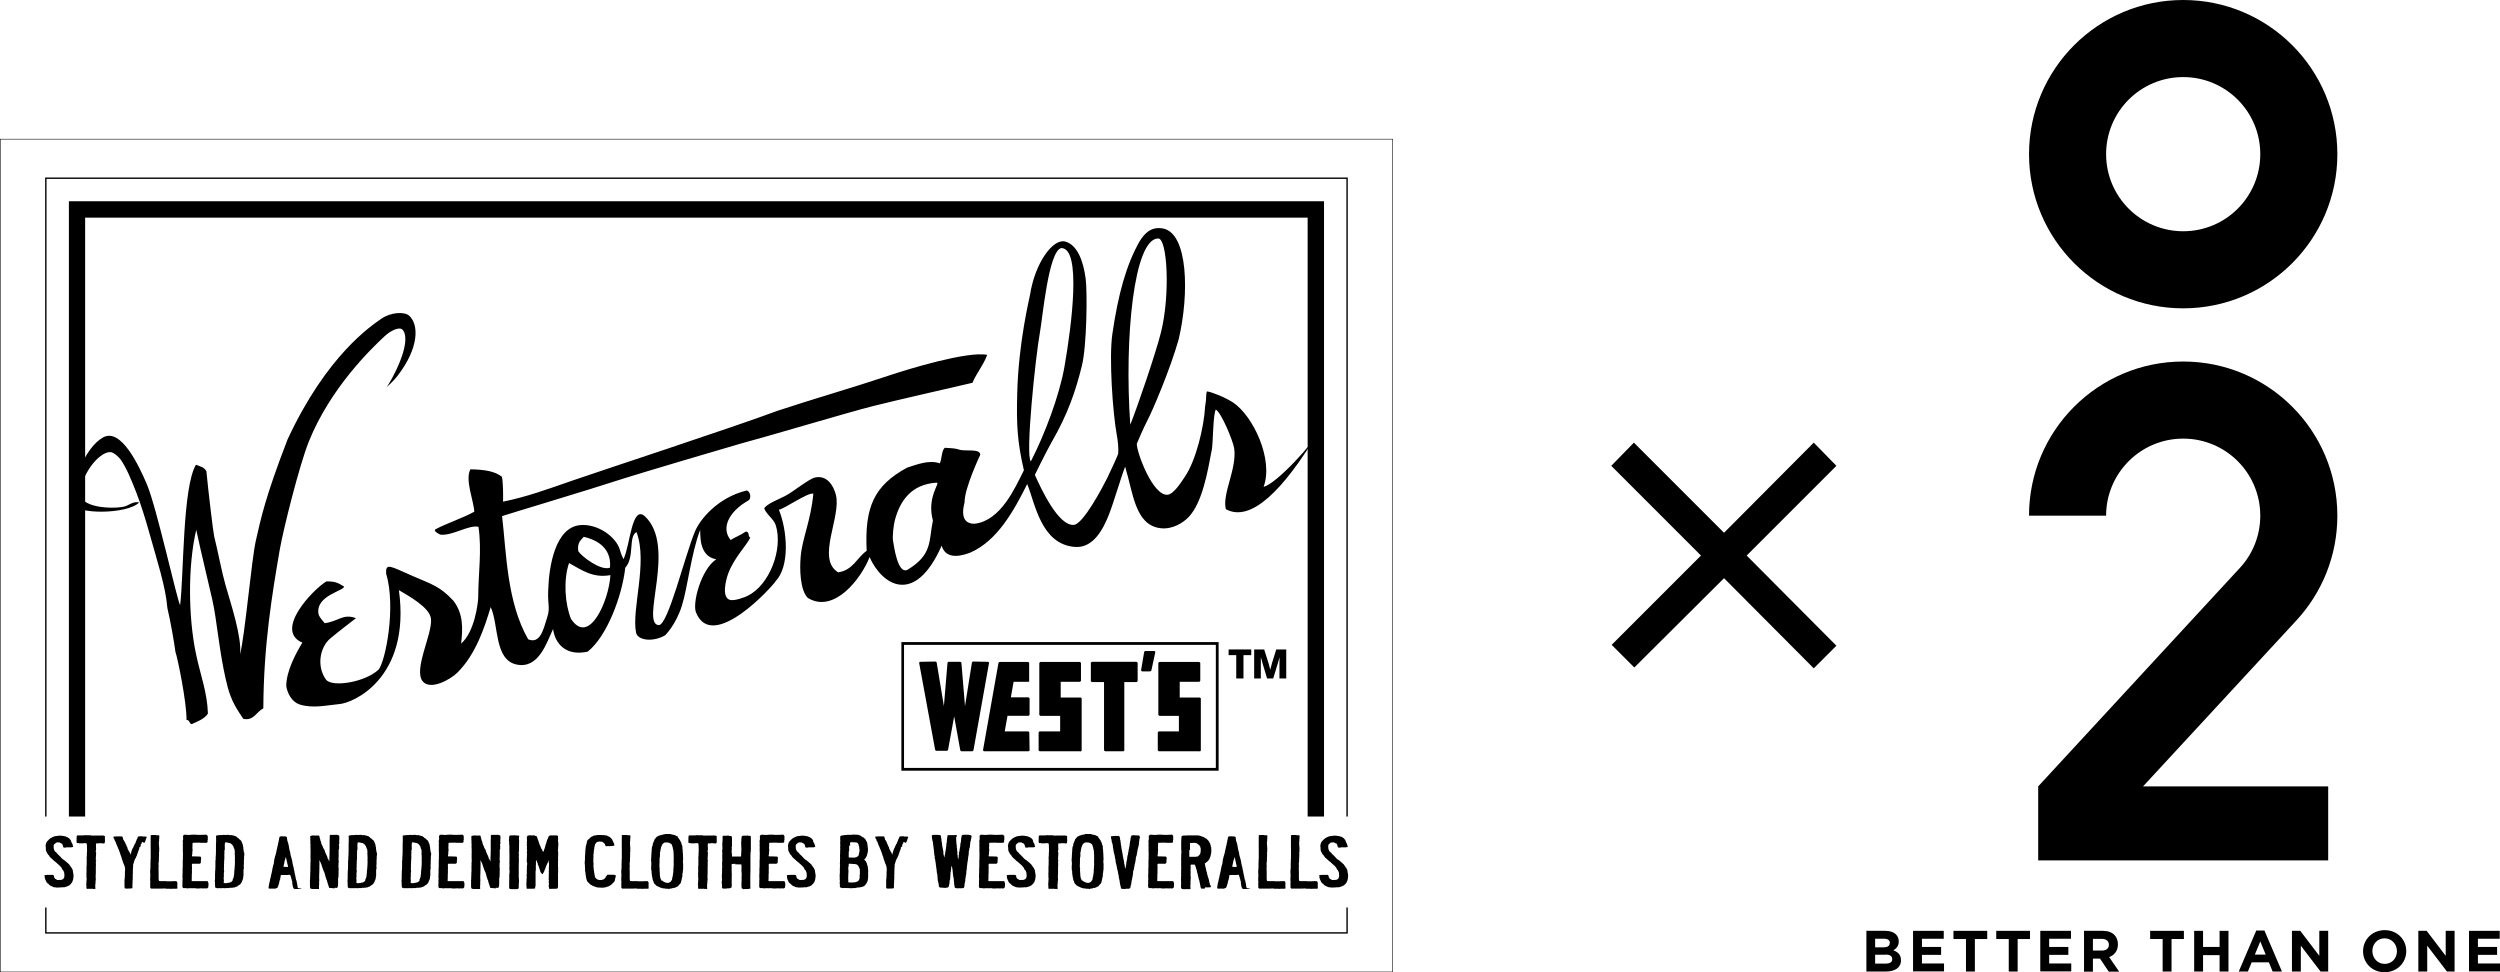
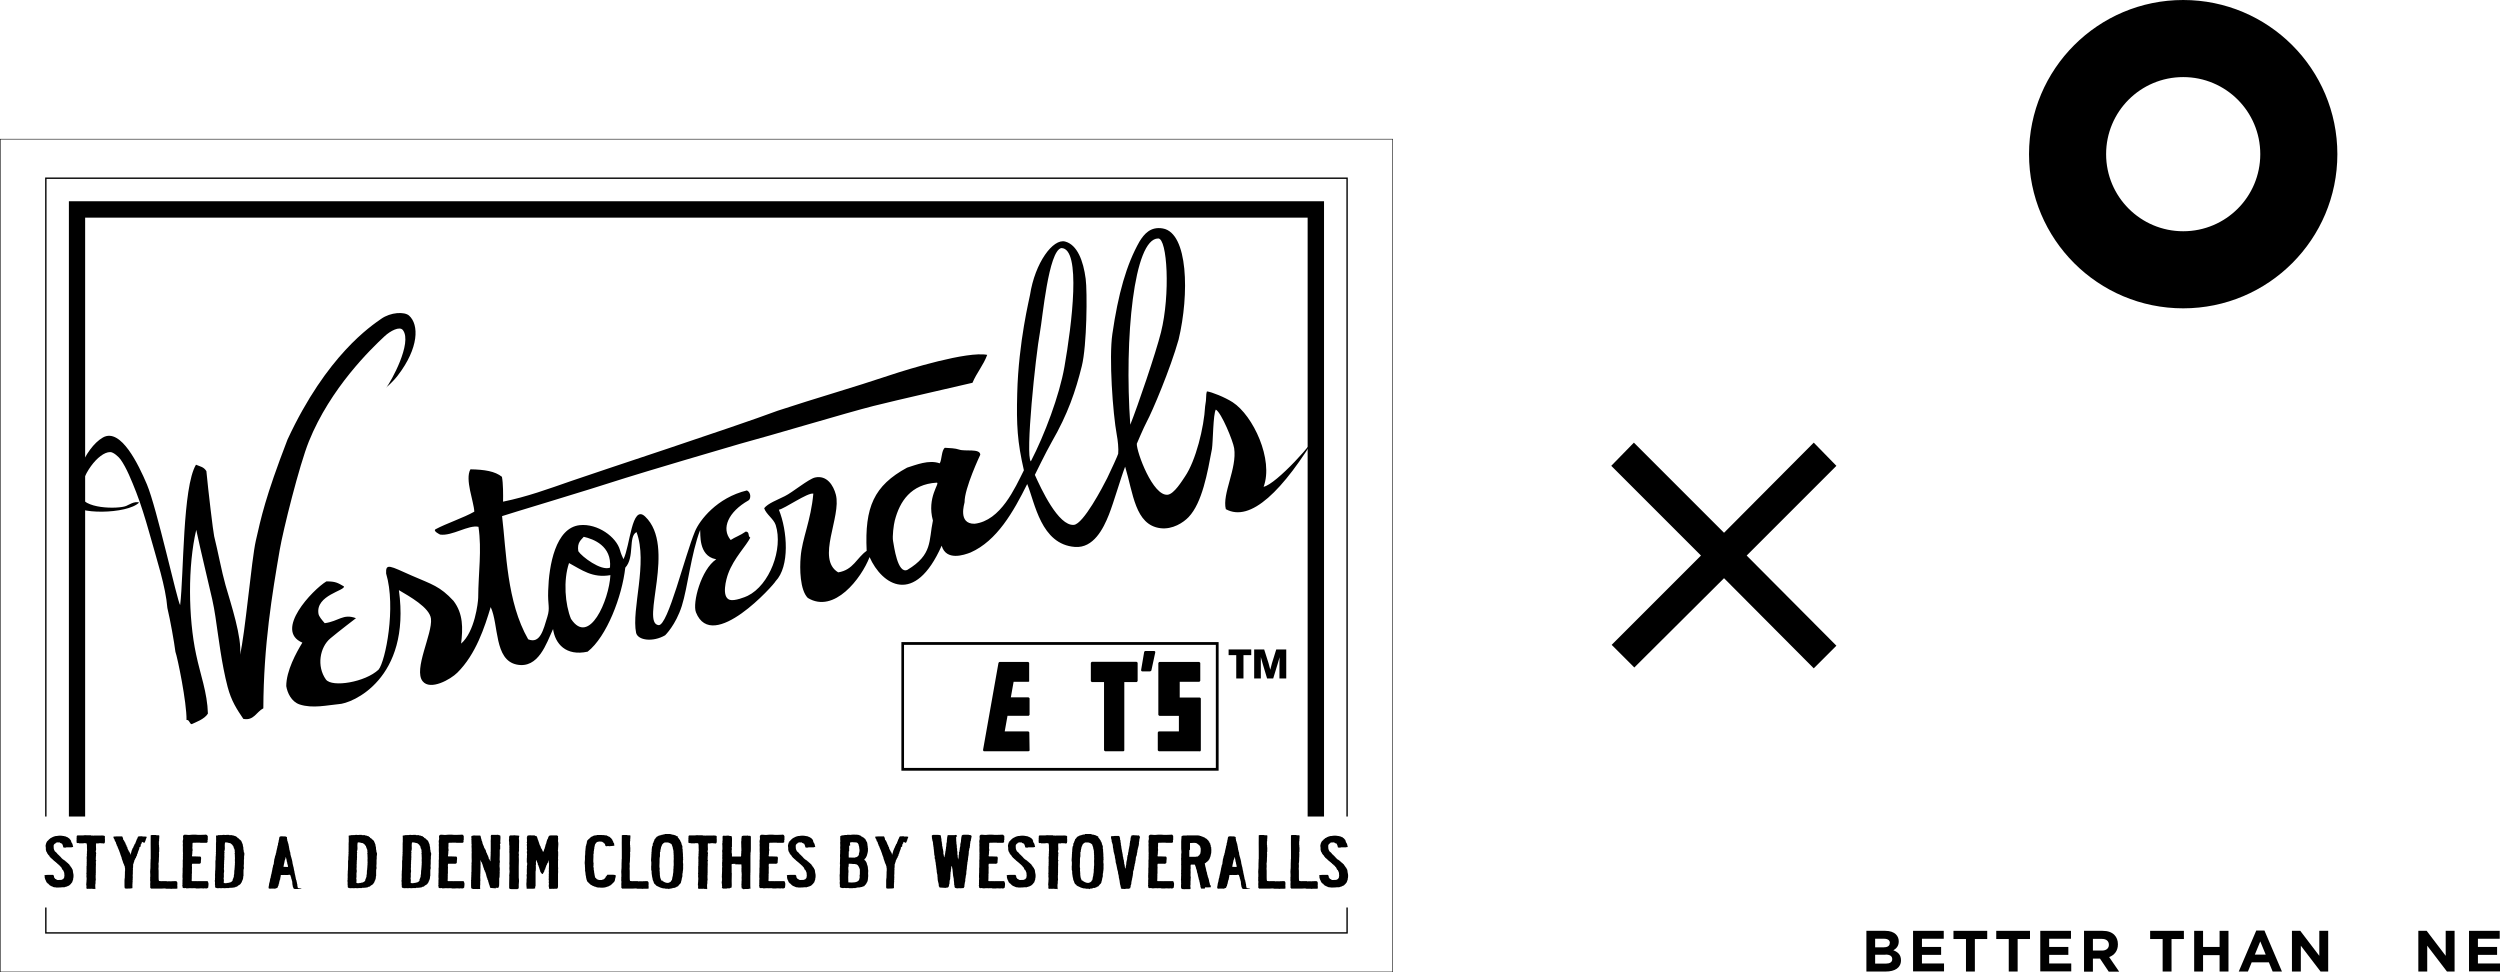
<svg xmlns="http://www.w3.org/2000/svg" viewBox="0 0 180 70">
  <defs>
    <style>.d{fill-rule:evenodd;}</style>
  </defs>
  <g id="a" />
  <g id="b">
    <g id="c">
      <g>
        <g>
          <path d="M100.29,70H0V10H100.29v60ZM.04,69.96H100.25V10.04H.04v59.92Z" />
          <polygon points="97.04 67.22 3.25 67.22 3.25 65.34 3.35 65.34 3.35 67.12 96.94 67.12 96.94 65.34 97.04 65.34 97.04 67.22" />
          <polygon points="97.04 58.79 96.94 58.79 96.94 12.88 3.35 12.88 3.35 58.79 3.25 58.79 3.25 12.78 97.04 12.78 97.04 58.79" />
          <polygon points="95.33 58.79 95.33 14.49 4.96 14.49 4.96 58.79 6.13 58.79 6.13 15.67 94.15 15.67 94.15 58.79 95.33 58.79" />
          <g>
            <path d="M5.1,60.51s0,.03,.01,.04h.01s0,.05,.01,.08h.01s.01,.04,.03,.06h.01v.02h.01v.02h.01v.02h.01c.02,.08,.04,.16,.06,.24h-.1v.02h-.41v.02h-.16s-.02-.03-.05-.03c0-.09-.05-.18-.08-.25-.01,0-.02-.02-.03-.02h-.05s-.01-.02-.01-.03h-.04s-.03-.03-.04-.04c-.02-.01,0,0-.03-.01-.03,0-.07,0-.1,.01,0,0-.01-.01-.03-.01h-.03v.02h-.08s0,.02-.01,.03c-.03,.03-.06,.05-.11,.07,0,.02-.01,.04-.03,.06h-.01v.05h-.01c0,.08,.01,.15,.01,.23h.01v.03h.01v.05h.01s.02,.04,.03,.07h.01v.03s.02,0,.03,.01v.02s.02,0,.03,.01v.02s.02,0,.03,0v.02s.01,.01,.03,.01v.02s.01,.01,.03,.01v.02s.01,0,.03,.01v.02h0v.02h.01s.01,.02,.01,.02h.03s.01,.02,.01,.03c.02,.01,.03,.02,.05,.03v.02s.02,.01,.03,.01v.02s.03,.02,.04,.02v.02s.03,.02,.04,.02v.02s.01,0,.03,.01v.02s.03,.01,.03,.02v.02s.02,0,.03,.01c0,.01,.01,.02,.01,.03,.02,.01,.04,.02,.05,.03v.02s.02,0,.03,.01c.01,.02,.03,.03,.04,.04,.01,0,.03,0,.04,.01,0,.01,.01,.02,.03,.03,0,0,.01,0,.03,.01v.02s.03,0,.03,0c0,.01,.01,.02,.01,.03,.03,.02,.05,.04,.08,.05v.02s.02,0,.03,.01v.02s.02,0,.03,.01c.03,.03,.09,.07,.1,.1h.03s.01,.05,.03,.07h.01s.01,.03,.01,.04c.01,0,.02,0,.03,.01,0,.02,.02,.04,.03,.07,0,0,.02,0,.03,.01,0,.02,0,.03,.01,.05,0,0,.02,.01,.03,.01,0,.01,0,.02,.01,.03h.01s0,.04,.01,.05h.01v.02h.01s.01,.04,.03,.06h0c.01,.07,.02,.14,.03,.21,.04,.11,.04,.33,0,.44v.07h-.01c-.02,.06-.05,.13-.07,.2h-.03v.03h-.01c-.02,.05-.08,.1-.13,.14,0,0,0,.02-.01,.02h-.03s-.02,.03-.03,.04c-.02,0-.04,0-.05,0,0,0-.01,.01-.01,.02h-.03s-.02,.02-.03,.03c-.02,0-.05,.01-.07,.01h-.03v.02h-.06v.02s-.05,0-.08,0h-.09s-.26,.03-.32,.02h-.15v-.02s-.02,0-.03,.01c-.03,0-.05,0-.08-.01h-.05v-.02h-.05v-.02h-.05v-.02h-.05v-.02s-.03,0-.05-.01c0,0-.01-.02-.03-.03-.01,0-.03-.01-.05-.01,0-.01,0-.02-.01-.03-.03-.02-.06-.04-.08-.07v-.02s-.03,0-.04-.01h0s-.03-.02-.04-.03v-.02l-.04-.02v-.02s-.01-.01-.03-.01c0-.02,0-.04-.01-.05h-.01v-.02h-.01v-.04s-.01,0-.02-.01v-.02h-.01c-.03-.07-.05-.15-.07-.22h.01s0-.02-.01-.03c0-.02,0-.03,.01-.05h-.01s-.01-.04-.01-.07h.01c.1-.02,.2-.02,.29-.02h0c.1,0,.21,0,.32,0,.02,.02,.04,.04,.06,.07,0,.04,.01,.08,.01,.12,.01,0,.02,.01,.03,.01v.02h.01s.02,.04,.03,.06c.07,.02,.12,.08,.18,.09,.1,0,.19,0,.28-.01h0s.04-.02,.05-.02c0-.01,.01-.02,.01-.02h.03s.03-.02,.04-.02c0-.01,0-.02,.01-.03h.01v-.02s.01,0,.03-.01v-.03h.01v-.02h.01v-.07h.01v-.06h.01s-.01-.04-.01-.05c0-.05-.01-.11-.01-.17h-.01v-.03h-.01v-.02h-.01v-.03h-.01v-.03h-.01s-.03-.06-.04-.09h-.03s-.03-.05-.05-.09c0-.02,0-.03-.01-.04h-.01s0-.03-.01-.04c0,0-.01,0-.02-.01v-.02s-.02-.01-.03-.01v-.02s-.02-.01-.03-.01c0-.02-.01-.03-.01-.04-.01,0-.02,0-.03-.01v-.02s-.03-.02-.04-.02h0s-.02-.02-.03-.02v-.02s-.08-.05-.11-.08v-.02s-.05-.04-.08-.05v-.02s-.05-.03-.08-.05v-.02s-.02,0-.03,0v-.02s-.01-.01-.03-.01c0,0-.01-.02-.03-.03h-.01v-.02s-.05-.01-.06-.06h-.03v-.02s-.03-.02-.05-.03v-.02s-.05-.03-.07-.04v-.02s-.01-.01-.03-.01c0-.02,0-.03-.01-.04,0,0-.01,0-.03-.01,0-.01,0-.02-.01-.03h-.01s-.01-.04-.02-.06c-.01,0-.03-.01-.04-.02v-.02s-.02-.01-.03-.01c0-.02-.01-.03-.01-.04h-.01s0-.02-.01-.03c0,0-.02,0-.03-.01v-.03h-.01s0-.03-.01-.04h-.01s0-.03-.01-.05c0,0-.01-.01-.03-.01v-.04h-.01v-.03h-.01v-.03h-.01v-.05h-.01v-.04h0v-.11s-.03-.16-.01-.2c.01-.05,.04-.13,.05-.19h.03s.01-.03,.01-.04c-.02,0-.01-.02-.01-.02,.01,0,.02,0,.03-.01v-.02s.02,0,.03-.01v-.02s.02,0,.03-.01v-.02s.02,0,.03,0c0-.01,0-.03,.01-.04,0,0,.01-.01,.03-.01v-.02s.03-.02,.05-.02v-.02s.01,0,.03-.01c0-.02,.02-.03,.03-.04h.03s.02-.02,.03-.03c.02,0,.03,0,.05-.01,0,0,0-.01,.01-.02,.08-.04,.18-.07,.27-.09h.07c.13-.03,.32-.03,.44,0h.05s.03,.02,.05,.02h.07v.02h.03s.01,.01,.01,.02h.05v.02h.04s.02,.02,.03,.03h.03s0,.02,.01,.03c.02,.01,.04,.02,.07,.03v.02s.01,0,.03,.01v.02s.02,.01,.03,.02v.02s.02,0,.03,.01v.02h.01v.02h.01s0,.02,.01,.03h.03Z" />
            <path d="M6.84,64s-.12,.01-.18,0c0-.01-.03-.01-.03-.01-.12-.01-.19,.02-.26,0-.03,0-.06,0-.09,.01h0s-.03-.02-.05-.02c0-.03,0-.05-.01-.07h0v-.04h0s.01-.07,.01-.1h-.01v-.02h-.01v-.11h.01s0-.02-.01-.02h.01s0-.03-.01-.03c0-.01,.01-.02,.01-.03h0c.02-.09,0-.16,.01-.2,.02-.05,0-.23-.01-.27,0-.03,.01-.05,.01-.09h-.01s.01-.02,.01-.03v-.04h-.01v-.08h.01s0-.02-.01-.03h.01v-.2s.02,0,.01-.02h-.01s0-.03-.01-.04h.01v-.21h.01v-.19s.02,0,.01-.02h-.01v-.09h.01s0-.04-.01-.06c.02,0,.01-.02,.01-.02h-.01s0-.07,.01-.1h-.01v-.18h.01s-.01-.03-.01-.04h.01s0-.07,.01-.1h-.01v-.08h.01v-.19h.01c0-.09-.01-.19-.01-.28v-.16h-.01s.01-.07-.01-.1c-.01-.01-.03-.02-.04-.03h-.06s-.02,0-.05,0c0,0,0-.02-.03-.01h-.03v.02s-.08,0-.11,0c-.05,0-.1,0-.16,0h-.09v-.02c-.07-.02-.08,.03-.13-.01-.03-.02-.03-.04-.03-.09h.01s-.01-.02-.01-.03c.01,0,.01-.03,.01-.03h-.01v-.07h.01s-.01-.09-.01-.12h.01v-.07h0v-.06h.01s0-.02-.01-.03h.01s.02-.03,.04-.04h.42s.17-.03,.24-.01h.32v.02h.14s.03,.01,.03,.01c.01,0,.03-.01,.05-.01h.34c.13,.01,.41-.04,.44,.06,.03,.03-.02,.11,0,.17h.01s0,.09-.01,.13h.01v.07h-.01s0,.07-.01,.11c0,0-.02,0-.03,.01,0,0,0,.01-.01,.02h-.11s0-.02-.03-.02c-.01,.01-.04,.01-.04,.01h0s-.02,0-.03,0c0-.02-.04-.01-.04-.01h-.15v.02s-.03,0-.05,0h0s-.03,0-.04,0c0,0,0-.02-.02-.01h-.05v.02h-.01s0-.02-.01,0h-.01s.01,.04,.01,.05c-.02,.01-.01,.03-.01,.03h0v.08s0,.01,.01,.02h-.01c0,.08,0,.16,.01,.24,0,.05-.02,.09-.03,.14,.01,.05,.05,.12,.03,.19h-.01s0,.07,.01,.11h-.01c0,.07-.01,.15-.01,.21v.12s.02,0,.03,.01c0,.03-.02,.06-.03,.09,0,.09,0,.18,.01,.28h-.01v.07s.02,0,.01,.02h-.01v.49h-.01s0,.07,.01,.11h-.01v.12s-.01,0-.01,.01h.01v.09s.02,.13,0,.19h-.01v.19c-.04,.11-.01,.28-.01,.41-.03,0-.03,0-.04,.03Z" />
            <path d="M10.22,60.61s0,.04-.01,.07h-.01v.05s-.01,.01-.03,.01v.04s-.01,.01-.03,.01v.02h-.01v.02h0c.01,.05,0,.1-.01,.13h-.03v.03h-.03s0,.01-.03,.02c0,.01,.01,.02,.01,.03h-.01v.02h0v.03h0v.03h-.01v.02h-.01v.03h-.01s-.01,.03-.01,.04h-.01v.04h-.01v.02h-.01v.03h-.01v.02h-.01v.03h-.01s-.01,.05-.01,.09h-.01s-.02,.04-.03,.06h-.01v.08h-.01v.02h-.01v.03s-.02,0-.02,.01v.03s-.02,0-.03,.01c0,.03,0,.05-.01,.09,0,0-.02,0-.03,.01v.02h-.01v.02h-.01v.02h-.01v.03h-.01v.02h-.01s-.01,.04-.03,.07h-.01s0,.07-.01,.1h-.01s0,.03-.01,.04h-.01v.03h0v.02h-.01s-.01,.03-.01,.05h-.01v.03h-.01v.17h-.01s.02,.03,.01,.05h-.01v.05h-.01v.04h.01s0,.12-.01,.15v.23h-.01s0,.04,.01,.07h-.01v.13h.01s-.01,.08-.01,.12v.12h-.01s0,.01,.01,.02h-.01v.03h0s0,.07,.01,.1h-.01v.02h-.01c.02,.05,.01,.08,.01,.08h-.01v.34h-.03s0-.01-.01-.01c0,0,0,.01-.01,.02-.03,.01-.06,.01-.1,.01-.11,0-.2,0-.31,.01h0s-.05-.02-.08-.02c-.03-.05-.03-.12-.03-.2v-.36s0-.11,.01-.16h.01c0-.12,0-.24,.01-.36v-.13h.01s0-.03-.01-.04h.01v-.2h-.01v-.02h-.01s0-.02,.01-.02h-.01s.01-.02,.01-.02c0-.03,0-.05-.01-.08,0,0-.02,0-.03-.01v-.05h-.01v-.03h-.01v-.03h-.01s0-.03-.01-.04h-.01v-.02h-.01v-.03h-.01v-.02h-.01v-.03h-.01v-.02h-.01v-.04h-.01v-.03h-.01v-.03h-.01v-.03h-.01v-.03h-.01v-.02h-.01s0-.05-.01-.07h-.01s0-.03-.01-.04h0s-.01-.05-.01-.08h-.01s-.01-.04-.01-.05h-.01v-.02h-.01v-.04h-.01v-.02h-.01s-.01-.03-.01-.05h-.01v-.04h-.01v-.03h-.01v-.04h-.01s0-.04-.01-.05h-.01v-.02h-.01v-.03h-.01v-.03h-.01v-.03h-.01v-.03h-.01v-.03h-.01v-.02h-.01s-.02-.06-.03-.09h-.01v-.02h-.01v-.05s-.01-.01-.03-.01c0-.03,0-.06-.01-.08h-.01s-.01-.04-.03-.06h-.01s0-.06-.01-.09c0,0-.01,0-.03-.01v-.04h-.01v-.02h0s-.01-.04-.01-.05h-.01v-.05s-.02,0-.03-.01v-.03s-.02,0-.03-.01v-.02h-.01s-.01-.07-.01-.1c-.01,0-.02,0-.03-.01v-.02s-.06-.09-.07-.16c.02-.01,.02,0,.03-.03,.02,0,.04,0,.07,0h0s.01,0,.03,0c.04,0,.11-.02,.16-.01h0s.05,0,.08,0h.27s0,.02,.01,.03h.01s0,.03,.01,.05c0,0,.01,0,.02,.01v.02h.01v.07h.01s.01,.05,.01,.08c.04,.01,.03,0,.04,.03h.01v.03s.02,0,.03,.01v.04h.01v.03h.01v.02s.02,0,.03,.01v.02h.01s.03,.09,.04,.14c0,0,.02,.01,.03,.01v.03h.01v.02h.01v.05h.01s0,.04,.01,.05h.03s0,.04,.01,.07h.01v.08s.01,0,.03,0v.06s.01,.01,.03,.01v.04s.01,.01,.03,.01v.06h.02s.03,.02,.03,.03v.04s.02,0,.03,.01v.04h.01v.02h.01s.01,.05,.01,.08h.03s.01-.06,.01-.09h.01v-.03h.01v-.02h.01s0-.05,.01-.08h.01s0-.04,.01-.07h.01v-.02h.01v-.03h.01v-.02h.01s.02-.07,.03-.1c0,0,.02,0,.03,0,0-.02,0-.04,.01-.06h.01v-.02h.01v-.03h.01s0-.03,.01-.04h.01v-.04s.01,0,.03-.01c0-.03,.01-.07,.03-.1,0,0,.01-.01,.03-.01v-.03s.01-.01,.02-.01v-.04h.01v-.03h.01v-.02h.01v-.03h.01s.01-.03,.01-.04h.01s.01-.04,.01-.07h.01s.02-.06,.03-.09c0,0,.02-.01,.03-.01v-.04s.03-.04,.04-.1h.03s0-.02,.01-.02c.08,0,.16,0,.23-.01h.05v.02h.1c.08,0,.15,0,.21,.02,0,.01-.02,.03-.01,.05h0v.02h.01s-.02,.02-.03,.02c-.01,.03-.02,.07-.03,.1h-.01v.02h-.01v.07s-.02,0-.03,.01v.05h-.01v.02s-.03,.02-.04,.07h-.03Z" />
            <path d="M12.76,63.53h.01v.18h-.01v.05h.01v.22s-.03,0-.04,0h-.03v.02s-.02-.02-.05-.01h0s-.03,0-.03,0h-.17s-.1,0-.14,.01h-.01s-.02,0-.02-.01h-.31c-.1-.04-.21-.01-.33-.01h-.77s-.03-.04-.05-.07h-.01s0-.07,.01-.11c0-.06,0-.12-.01-.19h.01v-.18h-.01v-.06h0v-.05h.01s0,0-.01-.01v-.04h.01s-.02-.02-.01-.04h.01s-.02-.07-.01-.09h.01v-.19s-.02-.23,0-.31h0v-.09h.01v-.18h.01s-.02-.06-.01-.1h.01s0-.02-.01-.03c0-.08,0-.16,.01-.25h0v-.13h.01v-.55c0-.41-.01-.81,0-1.17,.08-.03,.24-.02,.36-.02,.05,.04,.2,0,.25,.03,.02,.02,.01,.07,.01,.1h-.01s0,.04,.01,.07h-.01s.02,.02,.01,.04h-.01c0,.05-.01,.11-.01,.17h.01s0,.02,.01,.03c-.01,0-.02,0-.03,0v.28h.01v.04h.01s-.03,.03-.01,.05c.02,.07,.01,.19,.01,.29v.12h-.01s-.01,.05-.01,.08h.01s-.01,.02-.01,.03h.01v.04h0v.1s-.01,.03-.01,.04h.01s-.01,.09-.01,.14c0,.13,0,.3-.03,.41,0,.05,0,.1,.01,.15,0,.06,0,.15-.01,.2,0,.06,.01,.11,.01,.17v.47c0,.1,0,.2,.03,.26,.06,0,.16,.03,.23,.01h.16s.03,0,.04,0h.13v.02s.09,0,.14-.01h0s.02,0,.03,0h.09s.02,0,.02,.01c.02,0,.05,0,.07-.01h0c.1,0,.19,0,.29-.01h0s.05,.02,.08,.02c0,.02,.01,.04,.01,.05Z" />
            <path d="M14.93,60.17s.01,0,.03,.01v.3h-.01v.02h-.01s0,.09,.01,.13c-.03,.01-.06,.05-.07,.05h-.23s-.16,0-.22,0c0,0-.03,0-.03-.01h-.13c-.14,0-.28,.01-.39,.01,0,.02-.01,.03-.01,.04h-.01s0,.21,0,.21c0,.04-.01,.08-.01,.12,.01,.04,.03,.18,.01,.23h-.01v.16h-.01s0,.04,.01,.05h-.01v.04c-.02,.06-.03,.07,0,.13,.04,0,.42,0,.48,.01,.04,.01,.09-.01,.12,.01,.06,.04,.04,.17,.03,.27h-.01s.01,.03,.01,.04h-.01v.05h.01v.05h-.01v.02s-.01,0-.02,.01v.04h-.01s-.07,.03-.1,.04c-.02,0,0,0-.01-.01h-.16s-.08,0-.12,0h0s-.02,0-.03,0h-.15s-.03,.01-.03,.01c-.02,.05-.01,.14-.01,.2,.02,.02-.01,.17,0,.23h0v.11h0c.01,.07,0,.17-.01,.21-.01,.03,.01,.08,.01,.09h-.01v.19c0,.06,0,.12-.01,.19,.02,0,.01,0,.03,.02h.03s0,0,.01,0h.12s.04,0,.04,0h0s.03-.01,.04,0c.02,0,.03,0,.05,0h0c.07,0,.15,.01,.22,0,.17,0,.34,0,.51,0h.09s.05,.04,.05,.1c.05,.05,.01,.29,0,.37-.02,.01-.02,.02-.05,.02v.02s-.08,.03-.13,.02h0s-.04-.02-.07-.02c0,0,0,.02-.01,.02,0,0-.01,0-.02-.01,0,0-.03,0-.03,.01-.06,0-.11,0-.17-.01h0s-.06,0-.08,0h0s-.03,.01-.03,0c0,0-.03,0-.04,.01h-.27v-.02s-.03,0-.03,0h-.16s-.11,.01-.16,0h-.07s-.02,0-.05,0h0s-.07,0-.1,.01h0s-.04,0-.07,0h-.05l-.02-.02c-.06-.02-.12,.03-.16,0-.04,0-.07-.03-.08-.07,.03-.03-.03-.09-.01-.15h.01v-.09s-.01,0-.01-.03h.01v-.25h.01s-.01-.06-.01-.06h.01s0-.09-.01-.12h0v-.2h.01s0-.04-.01-.06c0-.02,.01,0,.01-.01,0-.03-.01-.03-.01-.04h.01v-.39h.01v-.37h.01s-.01-.03-.01-.03v-.13c.02-.05,.01-.14,.01-.22v-.1h.01s-.01-.03-.01-.03v-.1h.01s0-.04-.01-.07h.01s-.01-.02-.01-.04c0-.1-.01-.32,0-.38,0-.07,0-.14-.01-.21h.01v-.13h-.01v-.12s.03-.09,.03-.15c0-.09-.03-.18,.01-.24,0,0,.02-.01,.02-.01,.03-.03-.01-.02,.04-.03,.02-.02,.08-.01,.12-.01,.08,0,.22,.03,.31,.01,.1-.02,.47-.02,.56,0h.18c.1,0,.21,0,.31-.01,.04,0,.07,0,.1-.01,0,0,0,.02,.01,.02,.01,0,.03,0,.05,0v.02Z" />
            <path d="M17.09,60.33h.03s0,.02,.01,.02h.03s.03,.03,.05,.04v.02s.08,.05,.12,.09v.02s.03,.01,.04,.02c.01,.03,.03,.07,.04,.11h.01v.02h.01v.03h.01s0,.03,.01,.05h.01v.02h.01v.03h.01v.02h0v.05h.01v.04h.01v.07h.01v.03h.01v.12s.02,.11,.03,.14v.09s.02,0,.03,.01c0,0,0,0-.01,.02h.01c.03,.07,0,.23-.01,.29,0,.08,.01,.18-.01,.24v.3h-.01s.01,.03,.01,.05h-.01v.17h.01s0,.1-.01,.14h-.01c-.02,.07,0,.16-.01,.22v.27h-.01v.04h-.01v.09h-.01v.03h0v.05h-.01v.02h-.01s-.01,.04-.01,.06h-.01v.04s-.02,.01-.03,.01c0,.02-.01,.04-.01,.07h-.01v.02h-.01v.03h-.01s-.01,.02-.01,.03c-.01,0-.03,.02-.04,.02v.05c-.05,.04-.1,.07-.14,.11-.01,0-.03,0-.04,0,0,.01,0,.02-.01,.03-.01,0-.03,.01-.04,.02,0,.01,0,.02-.01,.03h-.03s0,.01-.01,.02c-.03,0-.06,0-.09,.01,0,.01-.02,.02-.03,.03-.01,0-.03,0-.04,.01h0c-.08,.02-.16,.02-.25,.03h-.14v.02h-.2c-.09,.01-.2,.02-.27,0-.03,0-.05,.01-.08,.01h-.05s-.1,0-.12-.01c-.01,0-.03,.01-.04,.01h-.14v-.02s-.03,0-.05,0h0c-.07-.02-.08-.06-.07-.14h.01s-.02-.05-.03-.08c0-.02,0,0,.01,0v-.06s-.01-.02-.01-.02h.01v-.14h-.01v-.13h.01v-.18h.01s-.01-.06-.01-.09h.01s-.01-.05-.01-.07c0-.03,.01-.12,.01-.19v-.15h.01c0-.11,0-.22,.01-.33v-.36c.04-.12,0-.26,.03-.39v-.11h.01c0-.05,0-.1-.01-.15h.01v-.13s-.01-.02-.01-.02h.01v-.27s.01-.02,.01-.03h-.01v-.18h.01s0-.05-.01-.08h.01v-.16h-.01s.01-.02,.01-.02v-.06c0-.09,0-.17-.01-.22,.03,0,.03-.01,.05-.02h.09v-.02c.11,0,.22,0,.33-.01,0,0,.02,0,.03-.01h.1s.03,.01,.05,.01h.01s.08,0,.12-.01h.17v.02h.23v.02h.07c.07,.02,.13,.06,.21,.07,0,.01,0,.02,.01,.03,.06,.01,.05,.03,.08,.05Zm-.34,3s.03-.05,.04-.08c.01-.03,.02-.07,.03-.09h.01s0-.06,.01-.09c0,0-.01,0-.01-.02h.01s0-.07,.01-.1h.01c0-.1,0-.19,.01-.29h.01c0-.05,0-.11,.01-.16h.01s0-.05-.01-.08h.01v-.09s.01,0,.01-.01h-.01s.01-.03,.01-.04v-.15h.01v-.04h-.01s0-.04,.01-.05h-.01v-.17h0s0-.08,.01-.12h-.01v-.17h-.01s.01-.05,.01-.05c0-.03-.03-.07-.01-.12h.01s0-.08-.01-.11h-.01s.02-.07,.01-.09h-.01v-.04h-.01s0-.02,.01-.02h-.01v-.02h-.01v-.03s-.02,0-.03-.01v-.07s-.02,0-.03-.01c0-.03,0-.07-.01-.1,0,0-.01,0-.03-.01v-.02s-.01,0-.03-.01v-.02h-.01v-.02h-.01s0-.02-.01-.03h-.03v-.02s-.05-.03-.08-.05c0-.01,0-.02-.01-.02-.04-.01-.09-.02-.12-.02-.09-.03-.14-.04-.25-.04-.06,.09-.03,.34-.03,.47h-.01s.01,.05,0,.09h-.01v.05h-.01s-.02,.05-.01,.08h.01s0,.04,.01,.07h-.01v.04h-.01s0,.08,.01,.12h-.01s.01,.11,.01,.14h-.01s.01,.03,.01,.04c0,.03-.02,.06-.01,.1,0,.02,0,.03,.01,.04h-.01v.04h-.01v.17s-.02,0-.01,.03h.01v.06h-.01v.21s.01,0,.01,.02h-.01s0,.1-.01,.14c.01,.04,.03,.18,.01,.24-.03,.09,0,.23-.01,.34,0,.04-.03,.11-.01,.17h.01v.16h-.01v.09s.02,0,.03,.01c.01,.02,.1,.03,.14,.02h.04v-.02h.14v-.02s.07,0,.1-.01h.03s.02-.03,.03-.04h.04s.01-.02,.01-.02c.04-.02,.07-.05,.07-.1h.03Z" />
            <path d="M21.74,63.99h-.05v.02h-.46s-.04-.02-.07-.02c0-.02-.01-.02-.03-.04h-.01v-.04h-.01v-.03h-.01s0-.03-.01-.04h-.01v-.08h-.01v-.02h-.01v-.08h-.01v-.1h-.01s0-.02,.01-.03c0,0,0-.03-.01-.02v-.06h-.01v-.02h-.01s0-.07-.01-.11c0,0-.01-.01-.03-.01,0-.03,0-.06-.01-.1-.02-.06-.05-.14-.07-.21h-.03s0-.03-.04-.02h0c-.06,.02-.12,.02-.18,.02h-.1s-.02,0-.03,0c-.04-.01-.09,0-.11,0h0s-.05,0-.08,0h0s0,0-.01,0c-.02,0,0,0-.01,0-.05,0-.07,0-.09,0,0,.04-.01,.08-.01,.12h-.01v.03h-.01s0,.04,.01,.05h-.01v.03h-.01s-.01,.07-.01,.11c-.01,0-.02,0-.03,.01v.07h-.01v.03h-.01s-.01,.05-.01,.08h-.01v.09s-.02,0-.03,.01v.06h-.01v.03h-.01v.07s-.02,0-.03,.01v.04h-.01s-.03,.04-.03,.09h-.03s-.03,.02-.09,.04h-.04v.02s-.05,0-.08-.01h-.21s-.03,0-.03,0c-.03,0-.05,.01-.07,.01-.03-.01-.05-.03-.09-.04,0-.06,0-.07,.01-.12v-.03h.01v-.05h.01s0-.09,.01-.13h.01v-.04h.01v-.04h.01v-.04h.01c.01-.08,.03-.16,.04-.24h.01v-.04h.01v-.02h.01s0-.07,.01-.11h.01v-.05h.01s0-.06,.01-.09h.01v-.03h.01v-.04h.01v-.06h.01v-.05h.01v-.04h.01s0-.07,.01-.11h.01s0-.07,.01-.11h.01v-.04h.01v-.04h.01c0-.05,.01-.11,.03-.16h.01v-.03h.01s0-.05,.01-.07h.01v-.11h.01v-.07h.01v-.08h.01v-.06h.01v-.03h.01v-.03h.01s.01-.1,.03-.16h.01v-.03h.01v-.04h.01v-.02h.01s0-.06,.01-.1h.01v-.02h.01v-.04h.01v-.07h.01v-.03h.01v-.07h.01v-.04h.01v-.03h.01v-.05h.01v-.04h.01v-.05h.01v-.07h.01v-.02h.01s0-.04,.01-.07h.01s0-.09,.01-.14h.01v-.02h.01v-.04h.01v-.05h.01v-.07h.01v-.04h.01v-.05h.01v-.06h.01s0-.09,.03-.12c.07-.06,.19-.03,.29-.03h.14s.01,.02,.01,.02c.05,.02,.06,0,.08,.04h.01v.09s-.01,0-.01,.02h.01v.02h.01s.01,.08,.01,.12h.01v.05s.02,0,.03,.01v.07h.01v.02h.01v.05h.01v.02h.01v.04h.01v.04h.01v.08h.01v.03h.01v.08h.01v.02h.01v.11h.01v.02h.01v.05h.01v.03h.01v.06h.01v.02h.01v.04h.01v.02h.01v.13h.01v.02h.01v.05h.01v.04h.01v.05h.01v.02h.01v.04h.01v.02h.01v.05h.01v.04h.01v.03h.01v.04h.01v.06h.01v.03h.01v.08h.01s.01,.07,.01,.11h.01v.04h.01v.05h.01v.04h.01v.04h.01v.04h.01v.04h.01v.03h.01v.08h.01s0,.07,.01,.1h.01v.04h.01v.04h.01s0,.08,.01,.12h.01v.05h.01v.05h.01v.03h.01v.05h.01v.05h.01v.05h.01v.05h.01v.06h.01v.04h.01v.04h.01v.05s.02,0,.03,.01v.08h.01v.05h.01v.03h.01v.07h.01v.03h.01c0,.05,0,.11,.01,.16,.01,.03,.03,.05,.04,.1-.01,.01,0,0-.01,.01t-.05,.01Zm-1.01-1.6s0,0,.01-.02c-.03-.03,0-.07-.03-.12h-.01v-.03h-.01s0-.07-.01-.12h-.01v-.03h-.01v-.03h-.01v-.05h-.01v-.07h-.01v-.05h-.01v-.06s-.01,0-.03,0c0-.02,.01-.02,.01-.02,0-.02-.01-.08-.03-.08,0,.09-.03,.17-.07,.25-.01,.08-.03,.15-.04,.22h-.01v.02h0c-.01,.07-.03,.14-.04,.21,.07,0,.32,.02,.33,.01Z" />
-             <path d="M23.22,60.87v.07s.02,0,.03,.01v.08s.02,0,.03,.01v.04s.02,0,.03,.01v.05s.02,0,.03,0v.04s.02,0,.03,.01v.05h.01v.02h.01v.05h.01v.03h.01v.03h.01v.02h.01v.03s.02,0,.03,.01v.05h.01v.02h.01v.04s.02,0,.03,.01v.05s.02,0,.03,.01v.05h.01v.02h.01s0,.04,.01,.05h.01s0,.07,.01,.1c0,0,.02,0,.03,.01v.03s.03,.02,.04,.02v.04s.03,.05,.04,.08h.01v-.05s0-.07,0-.11c0-.09,0-.17,.01-.26,0-.01,0-.02,.01-.03h-.01s0-.08,.01-.12h-.01c0-.05,.01-.11,.01-.16,0-.12,0-.24,0-.37,0-.08,0-.18,0-.28,0-.02,0-.04-.01-.05h.01v-.14h.01s0-.04-.01-.05h.01c0-.06,0-.13-.01-.18h.01v-.05h.01v-.02h.01s0-.02,.01-.03c0,0,.03,0,.03,0h.08c.08,0,.18,0,.26,0,.05,0,.08,0,.13-.01,0,0,0,.02,.01,.02,.03,0,.05,0,.08,.01v.02h.05c.04,.09,.01,.28,.01,.39-.02,.02,.03,.16,0,.22,0,0-.02,0-.03,.01h0v.02h.01v.07h.01v.29s-.02,0-.03,.01v.42c0,.11,0,.22-.01,.32,.01,.03,.03,.18,.01,.22h-.01v.19s-.02,0-.01,.02c.02,.09,.03,.33,.01,.4,0,.05,0,.1,.01,.15h-.01v.11c0,.08,0,.19-.03,.25v.33h-.01s.01,.02,.01,.02c0,.07,0,.15-.01,.22h-.01s-.02,.06-.03,.1h-.03s0,.02-.01,.02c-.03,0-.06,0-.09-.01h-.07s0,.03,.01,.04h-.03s-.29-.03-.35-.03c0-.02-.04-.03-.04-.03v-.04h-.01v-.03h-.01v-.04h-.01s0-.04-.01-.07h-.01v-.02h-.01v-.03h-.01v-.03h-.01v-.03h-.01v-.03h-.01v-.05h-.01v-.03h-.01v-.03h-.01s0-.06-.01-.09h-.01v-.02s-.02,0-.03-.01c-.01-.02,.01-.03,.01-.04h-.01s-.02-.07-.03-.11h-.01s0-.03-.01-.04h-.01s0-.07-.01-.1h-.01v-.02h-.01s0-.06-.01-.09h-.01v-.02h-.01s0-.07-.01-.1c0,0-.02,0-.03-.01v-.05h-.01v-.02s-.02,0-.03-.01c0-.01,0-.02,.01-.03h-.01v-.02h-.01v-.05s-.02,0-.03-.01c0-.04-.02-.09-.03-.13h-.01v-.02h-.01v-.04h-.01s0-.04-.01-.06h-.01v-.02h-.01s0-.06-.01-.09h-.01s0-.03-.01-.04h-.01v-.05s-.02,0-.03,0c0-.01,0-.02,.01-.03h-.01v-.02h-.01v-.03h-.01v-.04s-.02,0-.03,0c-.01-.04-.03-.09-.04-.13h-.01v.02s0,.12,0,.17c0,.04,0,.08,.01,.13h-.01v.18h.01s0,0-.01,.01v.05c0,.13,0,.28-.01,.41,0,.04,0,.08-.01,.12h.01s0,.08-.01,.12h0v.08h.01s0,.05-.01,.08c0,0,0,.02,.01,.02,.01,.04,0,.1-.01,.13v.14h0v.15h-.01v.19h.01s0,.05-.01,.08h-.17s0,.02-.03,0h0s-.08,0-.12,0h0s-.03,0-.04,0h-.17v-.02h-.05s0-.02-.04-.02c0-.02-.02-.07-.03-.09,0-.03,.01-.04,.01-.05h-.01v-.18h0v-.2h.01s-.01-.02-.01-.02c-.01-.04,0-.09,.01-.11v-.08h-.01s.01-.02,.01-.02v-.1h.01s0-.06-.01-.09h.01v-.25h.01v-.04h0v-.44h.01s0-.1-.01-.15c.03-.08,.01-.28,.01-.41v-.3s0-.07,.01-.11h-.01v-.14s.01-.02,.01-.02c0-.02,0,0-.01-.01v-.07s0-.02,.01-.02h-.01c0-.06,0-.12-.01-.18h.01v-.12h-.01v-.08h0v-.07s-.02,0-.01-.02h.01v-.1h-.01v-.08h.01v-.07h-.01v-.14s.04-.04,.1-.04h0s.05-.02,.08-.02c.11,.02,.35,0,.44,.01,0,.01,.02,.02,.03,.02v.02h.01s0,.06,.01,.09h.01s0,.05,.01,.08h.01v.03h.01v.04h.01v.02h.01v.08s.02,0,.03,.01v.04h.01v.04h.01v.04h.01v.04h.01v.05h.01v.02h.01s.02,.06,.03,.1h.03Z" />
            <path d="M26.64,60.33h.03s0,.02,.01,.02h.03s.03,.03,.05,.04v.02s.08,.05,.12,.09v.02s.03,.01,.04,.02c.01,.03,.03,.07,.04,.11h.01v.02h.01v.03h.01s0,.03,.01,.05h.01v.02h.01v.03h.01v.02h0v.05h.01v.04h.01v.07h.01v.03h.01v.12s.02,.11,.03,.14v.09s.02,0,.03,.01c0,0,0,0-.01,.02h.01c.03,.07,0,.23-.01,.29,0,.08,.01,.18-.01,.24v.3h-.01s.01,.03,.01,.05h-.01v.17h.01s0,.1-.01,.14h-.01c-.02,.07,0,.16-.01,.22v.27h-.01v.04h-.01v.09h-.01v.03h0v.05h-.01v.02h-.01s-.01,.04-.01,.06h-.01v.04s-.02,.01-.03,.01c0,.02-.01,.04-.01,.07h-.01v.02h-.01v.03h-.01s-.01,.02-.01,.03c-.01,0-.03,.02-.04,.02v.05c-.05,.04-.1,.07-.14,.11-.01,0-.03,0-.04,0,0,.01,0,.02-.01,.03-.01,0-.03,.01-.04,.02,0,.01,0,.02-.01,.03h-.03s0,.01-.01,.02c-.03,0-.06,0-.09,.01,0,.01-.02,.02-.03,.03-.01,0-.03,0-.04,.01h0c-.08,.02-.16,.02-.25,.03h-.14v.02h-.2c-.09,.01-.2,.02-.27,0-.03,0-.05,.01-.08,.01h-.05s-.1,0-.12-.01c-.01,0-.03,.01-.04,.01h-.14v-.02s-.03,0-.05,0h0c-.07-.02-.08-.06-.07-.14h.01s-.02-.05-.03-.08c0-.02,0,0,.01,0v-.06s-.01-.02-.01-.02h.01v-.14h-.01v-.13h.01v-.18h.01s-.01-.06-.01-.09h.01s-.01-.05-.01-.07c0-.03,.01-.12,.01-.19v-.15h.01c0-.11,0-.22,.01-.33v-.36c.04-.12,0-.26,.03-.39v-.11h.01c0-.05,0-.1-.01-.15h.01v-.13s-.01-.02-.01-.02h.01v-.27s.01-.02,.01-.03h-.01v-.18h.01s0-.05-.01-.08h.01v-.16h-.01s.01-.02,.01-.02v-.06c0-.09,0-.17-.01-.22,.03,0,.03-.01,.05-.02h.09v-.02c.11,0,.21,0,.33-.01,0,0,.02,0,.03-.01h.1s.03,.01,.05,.01h.01s.08,0,.12-.01h.17v.02h.23v.02h.07c.07,.02,.13,.06,.21,.07,0,.01,0,.02,.01,.03,.06,.01,.05,.03,.08,.05Zm-.34,3s.03-.05,.04-.08c.01-.03,.02-.07,.03-.09h.01s0-.06,.01-.09c0,0-.01,0-.01-.02h.01s0-.07,.01-.1h.01c0-.1,0-.19,.01-.29h.01c0-.05,0-.11,.01-.16h.01s0-.05-.01-.08h.01v-.09s.01,0,.01-.01h-.01s.01-.03,.01-.04v-.15h.01v-.04h-.01s0-.04,.01-.05h-.01v-.17h0s0-.08,.01-.12h-.01v-.17h-.01s.01-.05,.01-.05c0-.03-.03-.07-.01-.12h.01s0-.08-.01-.11h-.01s.02-.07,.01-.09h-.01v-.04h-.01s0-.02,.01-.02h-.01v-.02h-.01v-.03s-.02,0-.03-.01v-.07s-.02,0-.03-.01c0-.03,0-.07-.01-.1,0,0-.01,0-.03-.01v-.02s-.01,0-.03-.01v-.02h-.01v-.02h-.01s0-.02-.01-.03h-.03v-.02s-.05-.03-.08-.05c0-.01,0-.02-.01-.02-.04-.01-.09-.02-.12-.02-.08-.03-.14-.04-.25-.04-.06,.09-.03,.34-.03,.47h-.01s.01,.05,0,.09h-.01v.05h-.01s-.02,.05-.01,.08h.01s0,.04,.01,.07h-.01v.04h-.01s0,.08,.01,.12h-.01s.01,.11,.01,.14h-.01s.01,.03,.01,.04c0,.03-.02,.06-.01,.1,0,.02,0,.03,.01,.04h-.01v.04h-.01v.17s-.02,0-.01,.03h.01v.06h-.01v.21s.01,0,.01,.02h-.01s0,.1-.01,.14c.01,.04,.03,.18,.01,.24-.03,.09,0,.23-.01,.34,0,.04-.03,.11-.01,.17h.01v.16h-.01v.09s.02,0,.03,.01c.01,.02,.1,.03,.14,.02h.04v-.02h.14v-.02s.07,0,.1-.01h.03s.02-.03,.03-.04h.04s.01-.02,.01-.02c.04-.02,.07-.05,.07-.1h.03Z" />
            <path d="M30.54,60.33h.03s0,.02,.01,.02h.03s.03,.03,.05,.04v.02s.08,.05,.12,.09v.02s.03,.01,.04,.02c.01,.03,.03,.07,.04,.11h.01v.02h.01v.03h.01s0,.03,.01,.05h.01v.02h.01v.03h.01v.02h0v.05h.01v.04h.01v.07h.01v.03h.01v.12s.02,.11,.03,.14v.09s.02,0,.03,.01c0,0,0,0-.01,.02h.01c.03,.07,0,.23-.01,.29,0,.08,.01,.18-.01,.24v.3h-.01s.01,.03,.01,.05h-.01v.17h.01s0,.1-.01,.14h-.01c-.02,.07,0,.16-.01,.22v.27h-.01v.04h-.01v.09h-.01v.03h0v.05h-.01v.02h-.01s-.01,.04-.01,.06h-.01v.04s-.02,.01-.03,.01c0,.02-.01,.04-.01,.07h-.01v.02h-.01v.03h-.01s-.01,.02-.01,.03c-.01,0-.03,.02-.04,.02v.05c-.05,.04-.1,.07-.15,.11-.01,0-.03,0-.04,0,0,.01,0,.02-.01,.03-.01,0-.03,.01-.04,.02,0,.01,0,.02-.01,.03h-.03s0,.01-.01,.02c-.03,0-.06,0-.09,.01,0,.01-.02,.02-.03,.03-.01,0-.03,0-.04,.01h0c-.08,.02-.16,.02-.25,.03h-.14v.02h-.2c-.09,.01-.2,.02-.27,0-.03,0-.05,.01-.08,.01h-.05s-.1,0-.12-.01c-.01,0-.03,.01-.04,.01h-.14v-.02s-.03,0-.05,0h0c-.07-.02-.08-.06-.07-.14h.01s-.02-.05-.03-.08c0-.02,0,0,.01,0v-.06s-.01-.02-.01-.02h.01v-.14h-.01v-.13h.01v-.18h.01s-.01-.06-.01-.09h.01s-.01-.05-.01-.07c0-.03,.01-.12,.01-.19v-.15h.01c0-.11,0-.22,.01-.33v-.36c.04-.12,0-.26,.03-.39v-.11h.01c0-.05,0-.1-.01-.15h.01v-.13s-.01-.02-.01-.02h.01v-.27s.01-.02,.01-.03h-.01v-.18h.01s0-.05-.01-.08h.01v-.16h-.01s.01-.02,.01-.02v-.06c0-.09,0-.17-.01-.22,.03,0,.03-.01,.05-.02h.09v-.02c.11,0,.22,0,.33-.01,0,0,.02,0,.03-.01h.1s.03,.01,.05,.01h.01s.08,0,.12-.01h.17v.02h.23v.02h.07c.06,.02,.13,.06,.21,.07,0,.01,0,.02,.01,.03,.06,.01,.05,.03,.08,.05Zm-.34,3s.03-.05,.04-.08c.01-.03,.02-.07,.03-.09h.01s0-.06,.01-.09c0,0-.01,0-.01-.02h.01s0-.07,.01-.1h.01c0-.1,0-.19,.01-.29h.01c0-.05,0-.11,.01-.16h.01s0-.05-.01-.08h.01v-.09s.01,0,.01-.01h-.01s.01-.03,.01-.04v-.15h.01v-.04h-.01s0-.04,.01-.05h-.01v-.17h0s0-.08,.01-.12h-.01v-.17h-.01s.01-.05,.01-.05c0-.03-.03-.07-.01-.12h.01s0-.08-.01-.11h-.01s.02-.07,.01-.09h-.01v-.04h-.01s0-.02,.01-.02h-.01v-.02h-.01v-.03s-.02,0-.03-.01v-.07s-.02,0-.02-.01c0-.03,0-.07-.01-.1,0,0-.01,0-.03-.01v-.02s-.01,0-.03-.01v-.02h-.01v-.02h-.01s0-.02-.01-.03h-.03v-.02s-.05-.03-.08-.05c0-.01,0-.02-.01-.02-.04-.01-.08-.02-.12-.02-.09-.03-.14-.04-.25-.04-.06,.09-.03,.34-.03,.47h-.01s.01,.05,0,.09h-.01v.05h-.01s-.02,.05-.01,.08h.01s0,.04,.01,.07h-.01v.04h-.01s0,.08,.01,.12h-.01s.01,.11,.01,.14h-.01s.01,.03,.01,.04c0,.03-.02,.06-.01,.1,0,.02,0,.03,.01,.04h-.01v.04h-.01v.17s-.02,0-.01,.03h.01v.06h-.01v.21s.01,0,.01,.02h-.01s0,.1-.01,.14c.01,.04,.03,.18,.01,.24-.03,.09,0,.23-.01,.34,0,.04-.03,.11-.01,.17h.01v.16h-.01v.09s.02,0,.03,.01c.01,.02,.1,.03,.14,.02h.04v-.02h.14v-.02s.07,0,.1-.01h.03s.02-.03,.03-.04h.04s.01-.02,.01-.02c.04-.02,.07-.05,.07-.1h.03Z" />
            <path d="M33.36,60.17s.01,0,.03,.01v.3h-.01v.02h-.01s0,.09,.01,.13c-.03,.01-.06,.05-.07,.05h-.23s-.16,0-.22,0c0,0-.03,0-.03-.01h-.13c-.14,0-.27,.01-.39,.01,0,.02-.01,.03-.01,.04h-.01s0,.21,0,.21c0,.04-.01,.08-.01,.12,.01,.04,.03,.18,.01,.23h-.01v.16h-.01s0,.04,.01,.05h-.01v.04c-.02,.06-.03,.07,0,.13,.04,0,.42,0,.48,.01,.04,.01,.09-.01,.12,.01,.06,.04,.04,.17,.03,.27h-.01s.01,.03,.01,.04h-.01v.05h.01v.05h-.01v.02s-.01,0-.02,.01v.04h-.01s-.07,.03-.1,.04c-.02,0,0,0-.01-.01h-.16s-.08,0-.12,0h0s-.02,0-.03,0h-.15s-.03,.01-.03,.01c-.02,.05-.01,.14-.01,.2,.02,.02-.01,.17,0,.23h0v.11h0c.01,.07,0,.17-.01,.21-.01,.03,.01,.08,.01,.09h-.01v.19c0,.06,0,.12-.01,.19,.02,0,.01,0,.03,.02h.03s0,0,.01,0h.12s.04,0,.04,0h0s.03-.01,.04,0c.02,0,.03,0,.05,0h0c.07,0,.14,.01,.22,0,.17,0,.34,0,.51,0h.09s.05,.04,.05,.1c.05,.05,.01,.29,0,.37-.02,.01-.02,.02-.05,.02v.02s-.08,.03-.13,.02h0s-.04-.02-.07-.02c0,0,0,.02-.01,.02,0,0-.01,0-.02-.01,0,0-.03,0-.03,.01-.06,0-.11,0-.17-.01h0s-.06,0-.08,0h0s-.03,.01-.03,0c0,0-.03,0-.04,.01h-.27v-.02s-.03,0-.03,0h-.16s-.11,.01-.16,0h-.07s-.02,0-.05,0h0s-.07,0-.11,.01h0s-.04,0-.06,0h-.05s-.01-.01-.02-.02c-.06-.02-.12,.03-.16,0-.04,0-.07-.03-.08-.07,.03-.03-.03-.09-.01-.15h.01v-.09s-.01,0-.01-.03h.01v-.25h.01s-.01-.06-.01-.06h.01s0-.09-.01-.12h0v-.2h.01s0-.04-.01-.06c0-.02,.01,0,.01-.01,0-.03-.01-.03-.01-.04h.01v-.39h.01v-.37h.01s-.01-.03-.01-.03v-.13c.02-.05,.01-.14,.01-.22v-.1h.01s-.01-.03-.01-.03v-.1h.01s0-.04-.01-.07h.01s-.01-.02-.01-.04c0-.1-.01-.32,0-.38,0-.07,0-.14-.01-.21h.01v-.13h-.01v-.12s.03-.09,.03-.15c0-.09-.03-.18,.01-.24,0,0,.02-.01,.03-.01,.03-.03-.01-.02,.04-.03,.02-.02,.08-.01,.12-.01,.08,0,.22,.03,.31,.01,.1-.02,.47-.02,.56,0h.18c.1,0,.21,0,.31-.01,.04,0,.07,0,.11-.01,0,0,0,.02,.01,.02,.01,0,.03,0,.05,0v.02Z" />
            <path d="M34.82,60.87v.07s.02,0,.03,.01v.08s.02,0,.03,.01v.04s.02,0,.03,.01v.05s.02,0,.03,0v.04s.02,0,.03,.01v.05h.01v.02h.01v.05h.01v.03h.01v.03h.01v.02h.01v.03s.02,0,.03,.01v.05h.01v.02h.01v.04s.02,0,.03,.01v.05s.02,0,.03,.01v.05h.01v.02h.01s0,.04,.01,.05h.01s0,.07,.01,.1c0,0,.02,0,.03,.01v.03s.03,.02,.04,.02v.04s.02,.05,.04,.08h.01v-.05s0-.07,0-.11c0-.09,0-.17,.01-.26,0-.01,0-.02,.01-.03h-.01s0-.08,.01-.12h-.01c0-.05,.01-.11,.01-.16,0-.12,0-.24,0-.37,0-.08,0-.18,0-.28,0-.02,0-.04-.01-.05h.01v-.14h.01s0-.04-.01-.05h.01c0-.06,0-.13-.01-.18h.01v-.05h.01v-.02h.01s0-.02,.01-.03c0,0,.03,0,.03,0h.08c.09,0,.18,0,.26,0,.05,0,.08,0,.13-.01,0,0,0,.02,.01,.02,.03,0,.05,0,.08,.01v.02h.05c.04,.09,.01,.28,.01,.39-.02,.02,.03,.16,0,.22,0,0-.02,0-.03,.01h0v.02h.01v.07h.01v.29s-.02,0-.03,.01v.42c0,.11,0,.22-.01,.32,.01,.03,.03,.18,.01,.22h-.01v.19s-.02,0-.01,.02c.02,.09,.03,.33,.01,.4,0,.05,0,.1,.01,.15h-.01v.11c0,.08,0,.19-.03,.25v.33h-.01s.01,.02,.01,.02c0,.07,0,.15-.01,.22h-.01s-.02,.06-.03,.1h-.03s0,.02-.01,.02c-.03,0-.06,0-.09-.01h-.07s0,.03,.01,.04h-.03s-.29-.03-.35-.03c0-.02-.04-.03-.04-.03v-.04h-.01v-.03h-.01v-.04h-.01s0-.04-.01-.07h-.01v-.02h-.01v-.03h-.01v-.03h-.01v-.03h-.01v-.03h-.01v-.05h-.01v-.03h-.01v-.03h-.01s0-.06-.01-.09h-.01v-.02s-.02,0-.03-.01c-.01-.02,.01-.03,.01-.04h-.01s-.02-.07-.03-.11h-.01s0-.03-.01-.04h-.01s0-.07-.01-.1h-.01v-.02h-.01s0-.06-.01-.09h-.01v-.02h-.01s0-.07-.01-.1c0,0-.02,0-.03-.01v-.05h-.01v-.02s-.02,0-.03-.01c0-.01,0-.02,.01-.03h-.01v-.02h-.01v-.05s-.02,0-.03-.01c0-.04-.02-.09-.03-.13h-.01v-.02h-.01v-.04h-.01s0-.04-.01-.06h-.01v-.02h-.01s0-.06-.01-.09h-.01s0-.03-.01-.04h-.01v-.05s-.02,0-.03,0c0-.01,0-.02,.01-.03h-.01v-.02h-.01v-.03h-.01v-.04s-.02,0-.03,0c-.01-.04-.03-.09-.04-.13h-.01v.02s0,.12,0,.17c0,.04,0,.08,.01,.13h-.01v.18h.01s0,0-.01,.01v.05c0,.13,0,.28-.01,.41,0,.04,0,.08-.01,.12h.01s0,.08-.01,.12h0v.08h.01s0,.05-.01,.08c0,0,0,.02,.01,.02,.01,.04,0,.1-.01,.13v.14h0v.15h-.01v.19h.01s0,.05-.01,.08h-.17s0,.02-.03,0h0s-.08,0-.12,0h0s-.03,0-.04,0h-.17v-.02h-.05s0-.02-.04-.02c0-.02-.02-.07-.03-.09,0-.03,.01-.04,.01-.05h-.01v-.18h0v-.2h.01s-.01-.02-.01-.02c-.01-.04,0-.09,.01-.11v-.08h-.01s.01-.02,.01-.02v-.1h.01s0-.06-.01-.09h.01v-.25h.01v-.04h0v-.44h.01s0-.1-.01-.15c.03-.08,.01-.28,.01-.41v-.3s0-.07,.01-.11h-.01v-.14s.01-.02,.01-.02c0-.02,0,0-.01-.01v-.07s0-.02,.01-.02h-.01c0-.06,0-.12-.01-.18h.01v-.12h-.01v-.08h0v-.07s-.02,0-.01-.02h.01v-.1h-.01v-.08h.01v-.07h-.01v-.14s.04-.04,.11-.04h0s.05-.02,.08-.02c.11,.02,.35,0,.44,.01,0,.01,.02,.02,.03,.02v.02h.01s0,.06,.01,.09h.01s0,.05,.01,.08h.01v.03h.01v.04h.01v.02h.01v.08s.02,0,.03,.01v.04h.01v.04h.01v.04h.01v.04h.01v.05h.01v.02h.01s.02,.06,.03,.1h.03Z" />
            <path d="M37.36,60.23h.01c0,.05-.01,.11-.01,.17,.03,.1,.01,.28,.01,.41v.28h-.01s0,.02,.01,.03c0,0-.02,0-.01,.02h.01v.16h-.01v.02h-.01v.17h.01v.13h-.01c0,.1,.01,.19,.01,.29,0,.16-.01,.31-.01,.48,0,.26,0,.52,0,.79,.01,.05,.03,.29,.01,.36h0v.08h-.01v.3s-.03,.05-.04,.08c-.01,0-.03,0-.04,0,0,0-.01,.02-.01,.02h-.38c-.07,0-.12-.01-.18-.02,0,0,0-.02-.01-.03,0,0-.01,0-.03-.01v-.12s0-.16,0-.21c0-.18,.01-.37,.01-.55h-.01c.01-.11,.02-.22,.03-.33,0-.08-.03-.22-.01-.33h.01s0,0-.01-.01v-.11h.01c-.03-.07-.01-.19-.01-.27v-.59s0-.07-.01-.1c0,0,.01-.02,.01-.03h-.01s.01-.06,.01-.1h-.01v-.04h.01s0-.02-.01-.02c0-.03,.01-.07,.01-.1h-.01s.01-.1,.01-.14h-.01v-.09h-.01v-.18s-.03-.17-.01-.22h.01s0-.08-.01-.12h.01s.01-.07,.01-.11c.02,0,.05-.03,.07-.04h.2s.12-.02,.14-.01h.03v.02s.03,0,.04-.01c.03,0,.05,0,.08,.01h.07s.06,.02,.09,.02v.06Z" />
            <path d="M38.62,60.18s.02,.04,.03,.07h.01v.02h.01s.02,.07,.03,.11h.01s0,.04,.01,.07h.01v.02h.01v.03h.01v.02h.01v.04h.01v.02h.01v.04h.01v.02h.01v.04h.01s0,.04,.01,.06h.01v.02h.01v.04h.01s0,.04,.01,.05h.01v.02h.01v.03s.01,0,.03,.01v.04h.01v.02h0s0,0,.01,.02v.03h.01v.02h.01v.03s.01,0,.03,.01v.05s.01,0,.03,.01c.03,.06,.05,.13,.08,.19h.03v-.04s.01-.01,.03-.01v-.04h.01v-.02h0s.02-.06,.03-.1h.01v-.02h.01s.01-.04,.01-.07h.01v-.04h.01v-.02h.01v-.05h.01v-.04h.01v-.05h.01s.01-.03,.01-.05h.01v-.02h.01v-.03h.01v-.02h.01s.01-.07,.01-.11h.01s.01-.03,.01-.04h.01v-.05h.01v-.03h.01v-.02h.01v-.03h.01v-.02s.02-.01,.03-.01v-.05h.01s0-.04,.01-.05h.01v-.02h.01c.03-.06,0-.11,.12-.12,.03-.02,.13-.01,.18-.01h.04c.07,0,.14,0,.2,0h.08v.02h.03s.03,.02,.04,.02c0,.02,.01,.03,.01,.04h-.01v.13h.01v.08h-.01v.13c.03,.09,.03,.3,.01,.44,0,.03,0,.07-.01,.1h.01v.04h-.01s0,.09-.01,.13h.01v.03h.01v.31s0,.07-.01,.11h.01s0,.02-.01,.03c0,0,.01,.02,.01,.03h-.01v.06h.01c0,.05,0,.11-.01,.17v.37c0,.09,.02,.17,0,.23,0,.04,.01,.07,.01,.12h-.01s0,.02,.01,.02c0,.02,0,.05-.01,.07h.01v.04h-.01v.94h0c0,.06-.01,.1-.03,.15-.01,0-.04,.01-.05,.03-.09,0-.26,0-.29,.01-.02,0-.05-.02-.08-.01-.01,.02-.04,.01-.04,.01h-.12s-.02-.02-.03-.02v-.02h-.01v-.09h-.01s0,0-.01-.1c0-.04,.03-.15,.01-.2h-.01s.01-.09,.01-.11h0v-.1h-.01v-.12h.01v-.06h-.01c0-.06,0-.12,.01-.18h-.01v-.04h.01v-.15h.01s-.03-.09-.01-.13c.02-.05-.01-.12,0-.19,0-.02,.02-.04,.01-.08h-.01s.01-.03,.01-.03v-.16h.01s-.02-.09-.03-.13c0-.05,.03-.12,0-.15,0,.05-.03,.09-.05,.13v.04s-.02,.01-.03,.01v.04s-.02,0-.03,0v.04h-.01v.03h-.01v.04s-.01,.01-.03,.01c0,.02,0,.04-.01,.06h-.01v.02h-.01v.04h-.01v.02h-.01s0,.04-.01,.06h-.01v.02h-.01s0,.05-.01,.09c0,0-.01,0-.03,.01v.03h-.01s0,.03-.01,.04h-.01s0,.05-.01,.08h-.01v.02h-.01s0,.03-.01,.04c-.01,.01-.03,.02-.03,.02-.01,.03-.03,.06-.04,.1-.05,0-.06-.01-.07-.04h-.03s-.06-.1-.09-.15v-.05h-.01v-.02h-.01v-.03h-.01v-.03h-.01v-.05h-.01v-.02h-.01s-.02-.08-.03-.12h-.01v-.02h-.01v-.04h-.01v-.02h-.01v-.05s-.02,0-.03-.01v-.03h-.01s0-.07-.01-.11h-.01v-.03s-.02,0-.03-.01c0-.02,0-.05-.01-.07h-.01v-.02h-.01s0-.05-.01-.08h-.03v.07h-.01v.06h-.01s.01,.08,.01,.12v.08h-.01v.02h-.01s0,.04,.01,.06c0,.07,0,.15,0,.22,0,.05,0,.11-.01,.17h-.01v1.09s-.01,0-.03,.01v.14c-.07,0-.08,.01-.13,.02h-.48s-.01-.11-.01-.17h-.01v-.08h.01s-.03-.1-.01-.14h.01s0-.02-.01-.03c0-.02,0-.04,.01-.06v-.19s.03-.17,.01-.23h-.01s0-.07,.01-.1h-.01s.03-.07,.03-.08c0-.02-.01-.02-.01-.02v-.11s-.01,0-.01-.01h.01v-.15c0-.06,0-.13,.01-.19h-.01c0-.07,.02-.13,.03-.19h-.01s0-.05,.01-.08c-.01,0-.01-.02-.01-.02,.02,0,.01-.02,.01-.02,0,0-.02,0-.03-.01v-.3c.02-.06,0-.16,.01-.24,0-.02,0-.04,.01-.06-.01-.04-.03-.17-.01-.22h.01v-.09h-.01s0-.1-.01-.14h.01v-.14h-.01s0-.02,.01-.03h-.01v-.09s.03-.07,.01-.11h-.01s0-.03-.01-.05h.01v-.02h.01v-.06s.01,0,.01-.02h-.01v-.05h0v-.05c0-.05,0-.1-.01-.15,0,0,.02,0,.03-.01,0-.03,0-.05-.01-.07,.02-.01,.04-.03,.05-.05,.06,0,.17-.03,.25-.01h0s.07,0,.1,0h0s.06,0,.09,0h.01s.05,0,.07,.01c.01,.03,.03,.04,.07,.04Z" />
            <path d="M43.03,60.62h-.03s-.07,.05-.1,.08v.03s-.02,0-.02,.01v.02s-.02,0-.03,.01v.04h-.01v.02h-.01v.05h-.01v.03h-.01v.08h-.01v.02h-.01v.11h-.01v.03h-.01v.09h-.01v.04h-.01v.17h-.01v.04h-.01v.06h-.01s.01,.02,.01,.02v.11c0,.14-.03,.37,.01,.49,0,.05,0,.09-.01,.14h.01s-.03,.09-.01,.12h.01v.07h.01v.15h.01v.03h.01v.07h.01v.09h.01v.05h.01v.06h.01v.06h.01s0,.02-.01,.02h.01v.03h.01s0,.06,.01,.09h.01v.02h.01v.03s.04,.03,.07,.04v.02h.01v.02h.01s.01,.02,.03,.03c.03,.01,.07,.02,.11,.03,0,.01,.01,.01,.01,.02h.21s.03,0,.06-.02h0s.05-.02,.08-.03h.03s.08-.09,.12-.13v-.03h.01s0-.03,.01-.04c.01,0,.03-.02,.04-.02v-.02h.01v-.02s.01,0,.03-.01c0-.02,.01-.04,.03-.06,.08,0,.17,0,.25,0h.01s.12,0,.14,0h0c.08,.02,.12,0,.17,.03,0,0,.02,.01,.03,.01v.11h-.01v.05h-.01v.03h-.01v.04h-.01v.05h-.01v.05h-.01v.05h-.01v.03h-.01v.03s-.01,0-.03,.01c0,0,0,.03-.01,.04-.02,.01-.04,.03-.06,.04v.02s-.04,.03-.06,.04v.02s-.05,.02-.07,.07h-.03s-.05,.06-.05,.06c-.01,0-.03,0-.04,0,0,.01-.02,.02-.03,.03h-.03s-.03,.03-.04,.04c-.02,0-.04,0-.06,0,0,0-.01,.01-.01,.02h-.03s-.04,.02-.05,.02h0c-.09,.04-.37,.06-.49,.03h-.14v-.02s-.02,.01-.03,.01h-.03v-.02h-.06s-.02-.02-.03-.03c-.02,0-.05-.01-.07-.01h-.03v-.02h-.03s0-.02-.01-.02h-.04s-.03-.02-.04-.02c0-.01,0-.02-.01-.02-.06-.03-.14-.04-.16-.11h-.03s0-.02-.01-.03c-.01,0-.03-.01-.04-.02v-.02s-.03-.01-.04-.02v-.02s-.03-.02-.05-.03c0-.02,0-.03-.01-.04,0,0-.01,0-.03,0,0-.04-.01-.07-.02-.11h-.01v-.02h-.01v-.03h-.01v-.06h-.01v-.03h-.01v-.08h-.01v-.07h-.01v-.03h-.01c0-.09-.02-.19-.03-.29h-.01v-.05h-.01s0-.03,.01-.04c0-.09,0-.17-.01-.25h-.01s.01-.02,.01-.02c0-.02,0-.03-.01-.05,.02-.01,.01-.03,.01-.03-.03-.11-.02-.3,0-.42,0-.02,0-.01-.01-.02h.01v-.26h.01c0-.07,0-.14,.01-.21v-.11h.01v-.09h.01s0-.02-.01-.03h.01v-.04h.01s-.02-.03-.01-.05h.01v-.06h.01s-.02-.02-.01-.04h.01v-.06h.01s0-.03,.01-.04h.01v-.06h.01v-.04h.01v-.02h.01v-.05h.01v-.02h0s.01-.07,.01-.1h.01s.03-.05,.03-.1h.03s.02-.04,.04-.05h.01v-.02s.02,0,.03-.01h0s.02-.02,.03-.02v-.02h.01s.03-.03,.04-.05h.03v-.02s.06-.04,.09-.06h.03v-.02h.05s.01-.03,.01-.03c.02,0,.04,0,.05,0,0-.01,0-.02,.01-.02,.06,0,.11-.02,.17-.02h.04v-.02h.31s.03,0,.03,0h0c.05,0,.1,0,.15,.01,.01,0,0-.02,.01-.01h.04v.02c.06,0,.11,0,.17,.01h0s.03,.02,.04,.02c0,0,.01,.01,.01,.02h.03s.02,.02,.03,.03h.04s.01,.01,.01,.02c.02,0,.03,0,.05,.01h0s.02,.02,.03,.02v.02s.05,.04,.08,.05v.03s.03,.02,.05,.03v.03s.01,0,.03,.01v.03h.01v.02h0v.02s.02,0,.03,.01v.03h.01v.02h.01s.02,.08,.03,.11c.01,0,.02,0,.03,.01v.03h.01v.02h.01v.09s.02,0,.03,.01c0,.01,0,0-.01,.01t-.03,.04s-.2,.03-.29,.03c-.03,0-.06,.01-.09,.01,0,0,0-.01-.01-.02-.04-.01-.12,.02-.18,.02-.01-.01-.02-.01-.03-.02v-.02s-.03,0-.04-.02v-.06h-.01v-.03h-.01v-.03s-.05-.03-.07-.04c-.03-.03-.03-.05-.07-.08h-.05s0-.02,0-.03c-.05,0-.1,0-.14-.01h-.1s-.05,.02-.09,.02v.02Z" />
            <path d="M46.69,63.53h.01v.18h-.01v.05h.01v.22s-.03,0-.04,0h-.03v.02s-.02-.02-.05-.01h0s-.03,0-.03,0h-.17s-.1,0-.14,.01h-.01s-.03,0-.03-.01h-.31c-.1-.04-.21-.01-.33-.01h-.77s-.03-.04-.05-.07h-.01s0-.07,.01-.11c0-.06,0-.12-.01-.19h.01v-.18h-.01v-.06h0v-.05h.01s0,0-.01-.01v-.04h.01s-.02-.02-.01-.04h.01s-.02-.07-.01-.09h.01v-.19s-.02-.23,0-.31h0v-.09h.01v-.18h.01s-.02-.06-.01-.1h.01s0-.02-.01-.03c0-.08,0-.16,.01-.25h0v-.13h.01v-.55c0-.41-.01-.81,0-1.17,.08-.03,.24-.02,.36-.02,.05,.04,.2,0,.25,.03,.02,.02,.01,.07,.01,.1h-.01s0,.04,.01,.07h-.01s.02,.02,.01,.04h-.01c0,.05-.01,.11-.01,.17h.01s0,.02,.01,.03c-.01,0-.02,0-.03,0v.28h.01v.04h.01s-.03,.03-.01,.05c.02,.07,.01,.19,.01,.29v.12h-.01s-.01,.05-.01,.08h.01s-.01,.02-.01,.03h.01v.04h0v.1s-.01,.03-.01,.04h.01s-.01,.09-.01,.14c0,.13,0,.3-.03,.41,0,.05,0,.1,.01,.15,0,.06,0,.15-.01,.2,0,.06,.01,.11,.01,.17v.47c0,.1,0,.2,.03,.26,.06,0,.16,.03,.23,.01h.16s.03,0,.04,0h.13v.02s.09,0,.14-.01h0s.02,0,.03,0h.09s.03,0,.03,.01c.02,0,.05,0,.07-.01h0c.1,0,.19,0,.29-.01h0s.05,.02,.08,.02c0,.02,.01,.04,.01,.05Z" />
            <path d="M48.79,60.28h.01v.02s.03,.03,.05,.04v.02s.02,0,.03,.01c0,0,.01,.03,.01,.04h.01v.02s.02,0,.03,.01c0,.02,.01,.03,.01,.04h.02v.03h.01v.02h.01v.04h.01s0,.02,.01,.03c0,0,.01,0,.03,.01v.04h.01v.02h.01v.04h.01v.03h.01v.07s.02,0,.03,.01v.07h.03v.23h.01v.02h.01v.18h.01v.02h0v.08h0v.03h.01v.23h.01s0,.02-.01,.03h.01v.03h0v.09h-.01s.03,.06,.01,.1h-.01v.19c.03,.08,.01,.2,.01,.3v.05h.01s0,.05-.01,.08v.07h-.01v.1h-.01s0,.1-.01,.15h-.01v.03h-.01v.21h-.01v.04h-.01v.04h-.01v.04h-.01v.04h-.01v.07h-.01v.04h-.01v.04h-.01v.03h-.01s-.01,.06-.01,.09h-.01s-.01,.03-.01,.04h-.01s-.01,.03-.01,.04c-.01,0-.02,0-.03,.01v.02s-.01,0-.03,.01v.02s-.01,0-.03,.01v.02h-.01v.02s-.02,.01-.03,.01v.02s-.02,.01-.03,.02v.02h-.01s0,0-.01,.02h-.04s0,.02-.04,.03c-.02,0,0,0-.03,0v.02s-.07,.03-.1,.04h-.03s0,.02-.01,.02h-.13s-.01,.03-.01,.03h-.08v.02h-.14v.03h-.07v-.02h-.23v-.02c-.05,0-.11,0-.16-.01h-.04v-.02h-.05s-.05-.03-.08-.03h0s-.05-.02-.07-.02c0,0-.01-.02-.01-.02h-.03s-.01-.02-.02-.02h-.03s-.01-.02-.03-.03c-.01,0-.03-.01-.05-.01,0-.01-.02-.02-.03-.03h-.03s-.03-.04-.05-.05v-.02s-.05-.03-.07-.04v-.02s-.02,0-.03-.01v-.03s-.01-.01-.03-.01v-.02h-.01v-.04h-.01v-.03h-.01s0-.04-.01-.06h-.01s0-.03-.01-.04h-.01v-.02h-.01s0-.04-.01-.07h-.01s0-.08-.01-.12h-.01v-.03h-.01v-.05h-.01v-.07h-.01v-.07h-.01v-.08h-.01v-.17c-.03-.06-.04-.15-.03-.23,0,0,0-.01,.01-.02h-.01s-.01-.05-.01-.08h.01c0-.08,0-.16,.01-.23h0s-.01-.04-.01-.05h.01v-.05c-.03-.08-.02-.2-.01-.3,0-.04,0-.08,.01-.13h-.01s0,0,.01-.01v-.13h.01v-.16h.01c0-.13,.01-.24,.03-.37h.01v-.05s.02,0,.03-.01v-.05h.01v-.11h.01v-.03h.01v-.03s.02,0,.03-.01v-.03h.01v-.03h.01v-.05h.01s.02-.05,.03-.07h.01s.01-.04,.01-.07h.01v-.02s.02,0,.03-.01v-.02s.03-.02,.04-.02c0-.02,0-.03,.01-.04,.01-.01,.03-.03,.05-.04v-.02s.03-.02,.05-.03h.03s.01-.03,.01-.03h.03s.02-.02,.03-.03h.05s0-.02,.01-.02h.07v-.02h.07v-.02s.05-.01,.08-.01h.03v-.02h.12v-.03s.25,0,.27,0h.16v.02h.08v.02s.08,0,.12,.01h0s.03,.02,.05,.02h0s.07,.02,.09,.02c0,0,.01,.02,.01,.02h.03s.03,.03,.05,.04c.05,.02,.06-.02,.08,.04,.05,.02,.01,0,.04,.03Zm-1.1,3.12s.03,.03,.04,.06c.02,0,.04,0,.06,.01v.02c.12,.04,.13,.08,.32,.08,.03-.03,.03,0,.07-.02,0,0,0-.01,.01-.02,.02,0,.03,0,.05-.01,0,0,.01-.01,.01-.02,.02,0,.04-.02,.05-.02,0-.05,.02-.03,.03-.08h.03s0-.03,.01-.04h.01s0-.06,.01-.09h.01v-.07h.01v-.05h.01v-.04h.01v-.03h.01v-.06h.01v-.08c.02-.06,.03-.15,.03-.23v-.14h.01v-.1s.01,0,.01-.01-.02-.02-.01-.04c.03-.11,.01-.29,.01-.42,0-.1,.02-.22,0-.29,0-.04,0-.08,.01-.12h-.01v-.08h-.01s.01-.02,.01-.02v-.05h-.01v-.18h-.01v-.05h-.01v-.05h-.01v-.03h-.01s0-.07-.01-.11h-.01s-.01-.04-.01-.07h-.01v-.02h-.01v-.03h-.01v-.02h-.01v-.05h-.01s-.01-.03-.01-.04c-.01,0-.02,0-.03-.01v-.02s-.03,0-.04-.01c-.01-.02-.03-.03-.04-.04h-.03s0-.01-.01-.02h-.03s-.04-.03-.09-.03h0c-.07-.01-.12,0-.19,0h0s-.02,0-.03,0h-.03v.02h-.03s-.01,.02-.01,.02h-.03s-.01,.02-.01,.03c-.01,0-.02,0-.03,.01v.02s-.01,.01-.03,.01v.03s-.01,.01-.03,.01v.02h-.01s-.01,.08-.03,.12c0,0-.02,0-.03,.01,0,.04,0,.08-.01,.12h-.01v.04h-.01s0,.05-.01,.09h-.01v.12s-.02,.01-.03,.01v.32c-.04,.11-.03,.28-.03,.42,0,.16-.03,.34,.01,.45,0,.06-.01,.12-.01,.18h.01v.11h.01v.2h.01v.08h.01v.06h.01v.05h.01s0,.04,.01,.05h.01v.02h.01v.04h.01s.03,.06,.04,.09h.03Z" />
            <path d="M50.88,64s-.13,.01-.18,0c0-.01-.03-.01-.03-.01-.12-.01-.19,.02-.26,0-.03,0-.06,0-.09,.01h0s-.03-.02-.05-.02c0-.03,0-.05-.01-.07h0v-.04h0s.01-.07,.01-.1h-.01v-.02h-.01v-.11h.01s0-.02-.01-.02h.01s0-.03-.01-.03c0-.01,.01-.02,.01-.03h0c.02-.09,0-.16,.01-.2,.02-.05,0-.23-.01-.27,0-.03,.01-.05,.01-.09h-.01s.01-.02,.01-.03v-.04h-.01v-.08h.01s0-.02-.01-.03h.01v-.2s.02,0,.01-.02h-.01s0-.03-.01-.04h.01v-.21h.01v-.19s.02,0,.01-.02h-.01v-.09h.01s0-.04-.01-.06c.02,0,.01-.02,.01-.02h-.01s0-.07,.01-.1h-.01v-.18h.01s-.01-.03-.01-.04h.01s0-.07,.01-.1h-.01v-.08h.01v-.19h.01c0-.09-.01-.19-.01-.28v-.16h-.01s.01-.07-.01-.1c-.01-.01-.03-.02-.04-.03h-.06s-.02,0-.05,0c0,0,0-.02-.03-.01h-.03v.02s-.08,0-.11,0c-.05,0-.11,0-.16,0h-.08v-.02c-.07-.02-.08,.03-.13-.01-.03-.02-.03-.04-.03-.09h.01s-.01-.02-.01-.03c.01,0,.01-.03,.01-.03h-.01v-.07h.01s-.01-.09-.01-.12h.01v-.07h0v-.06h.01s0-.02-.01-.03h.01s.02-.03,.04-.04h.42s.17-.03,.24-.01h.32v.02h.14s.03,.01,.03,.01c.01,0,.03-.01,.05-.01h.34c.13,.01,.41-.04,.44,.06,.03,.03-.02,.11,0,.17h.01s0,.09-.01,.13h.01v.07h-.01s0,.07-.01,.11c0,0-.02,0-.03,.01,0,0,0,.01-.01,.02h-.11s0-.02-.03-.02c-.01,.01-.04,.01-.04,.01h0s-.02,0-.03,0c0-.02-.04-.01-.04-.01h-.15v.02s-.03,0-.05,0h0s-.03,0-.04,0c0,0,0-.02-.02-.01h-.05v.02h-.01s0-.02-.01,0h-.01s.01,.04,.01,.05c-.02,.01-.01,.03-.01,.03h0v.08s0,.01,.01,.02h-.01c0,.08,0,.16,.01,.24,0,.05-.02,.09-.03,.14,.01,.05,.05,.12,.03,.19h-.01s0,.07,.01,.11h-.01c0,.07-.01,.15-.01,.21v.12s.02,0,.03,.01c0,.03-.02,.06-.03,.09,0,.09,0,.18,.01,.28h-.01v.07s.02,0,.01,.02h-.01v.49h-.01s0,.07,.01,.11h-.01v.12s-.01,0-.01,.01h.01v.09s.02,.13,0,.19h-.01v.19c-.04,.11-.01,.28-.01,.41-.03,0-.03,0-.04,.03Z" />
            <path d="M52.96,62.2h-.17s-.09,0-.1,.02c-.03,.02-.01,.1-.01,.14h-.01s.01,.02,.01,.02v.47h.01c0,.2,0,.39-.01,.59,0,.15,.02,.33-.01,.46-.01,0-.02,.02-.03,.02-.02,0-.04,0-.07,.01,0,.01-.01,.02-.03,.03h-.03s-.13,0-.15,0h0s-.04,.02-.05,.02h0c-.09,0-.18,0-.26,0-.03-.04-.07-.04-.08-.1,.06-.04,0-.07,.01-.12h.01s0-.02-.01-.03c0,0,0-.02,.01-.02h-.01v-.06h.01s-.02-.03-.03-.04h.01v-.04h-.01v-.04h.01v-.1h.01v-.12h.01v-.04h-.01c0-.07,0-.13-.01-.21h.01s0-.02-.01-.03c.02,0,.01-.02,.01-.02-.02-.01-.01-.03-.01-.03,.02,0,.01-.03,.01-.03h0c0-.1,.01-.18,.01-.26,0-.1-.01-.23,.01-.31v-.04h-.01v-.07h.01s-.01-.03-.01-.03v-.16h.01v-.09s0-.09,.01-.14h-.01v-.16s.02,0,.01-.03h-.01v-.14h.01s0-.04-.01-.07c.02,0,.01-.02,.01-.02,0-.04-.03-.15-.01-.21,.03-.09,0-.22,.01-.33,0-.03-.02-.14,0-.2h.01s0-.07-.01-.11h.01c0-.07,0-.13,.01-.2h-.01c0-.07,0-.12,.01-.18,.02,0,.04-.02,.05-.03h.08s0,.02,.03,.01c.04,0,.24-.03,.29-.01h.03v.02s0,0,.01,0c.04,0,.11,0,.13,0,.08,.06,.05,.32,.05,.45v.36s-.02,0-.03,.01c-.01,.02,.02,.1,.03,.11,0,.02,0,.04-.01,.05h-.01v.12h0v.14h.01v.02h.01v.22c.08,0,.16,0,.25,0h.01s.26,0,.39,0v-.04h.01v-.18h.01v-.18s.03-.07,.01-.11h-.01s0-.03,.01-.05h-.01s.02-.07,.01-.08h-.01v-.16c0-.12-.02-.28,.01-.37,.01-.04-.01-.08-.01-.1h.01v-.04h.01v-.08h.01s0-.06,.01-.09c.06,0,.06,0,.11-.02h0s0,0,.01,0h.26s0-.01,.02-.01h.05v.02h.15s.04,.04,.05,.05v.85c0,.14,0,.27-.03,.38,0,.02,.01,.02,.01,.02,0,.02,0,.03-.01,.05,.02,0,.01,.02,.01,.02h-.01v1.1c0,.1,0,.21-.01,.29,0,.02,0,.04,.01,.06h-.01v.79c0,.07,.02,.17,0,.21,0,0,0,0-.03-.02-.02,0-.11,.03-.13,.03h-.24s-.06,.02-.09,.01h-.03s0-.02-.01-.03h-.04s0-.01-.01-.02c-.01,0-.03-.01-.04-.01,0-.04,0-.08-.01-.12h-.01s0-.04,.01-.07h-.01s0-.02,.01-.02c0,0,0-.03-.01-.03-.01-.04,.01-.1,.01-.13,0-.01,0-.03-.01-.04h.01v-.06h0v-.09h.01v-.05h-.01s.02-.05,.01-.08h-.01v-.04h.01s0-.02-.01-.03c0-.02,0-.04,.01-.05-.02-.01-.01-.03-.01-.03h.01v-.09h-.01s.03-.05,.01-.09h-.01s0-.02,.01-.03c0-.04,0-.09-.01-.14h-.01s0-.03,.01-.03c0,0,0-.02-.01-.02,0-.04,.01-.07,.01-.1-.02-.04,0-.08,0-.14,0-.08,0-.16-.01-.24-.16,0-.31-.01-.46-.01Z" />
            <path d="M56.45,60.17s.01,0,.03,.01v.3h-.01v.02h-.01s0,.09,.01,.13c-.03,.01-.06,.05-.07,.05h-.23s-.16,0-.22,0c0,0-.03,0-.03-.01h-.13c-.14,0-.27,.01-.39,.01,0,.02-.01,.03-.01,.04h-.01s0,.21,0,.21c0,.04-.01,.08-.01,.12,.01,.04,.03,.18,.01,.23h-.01v.16h-.01s0,.04,.01,.05h-.01v.04c-.02,.06-.03,.07,0,.13,.04,0,.42,0,.49,.01,.04,.01,.08-.01,.12,.01,.06,.04,.04,.17,.03,.27h-.01s.01,.03,.01,.04h-.01v.05h.01v.05h-.01v.02s-.01,0-.02,.01v.04h-.01s-.07,.03-.1,.04c-.02,0,0,0-.01-.01h-.16s-.08,0-.12,0h0s-.02,0-.03,0h-.15s-.03,.01-.03,.01c-.02,.05-.01,.14-.01,.2,.02,.02-.01,.17,0,.23h0v.11h0c.01,.07,0,.17-.01,.21-.01,.03,.01,.08,.01,.09h-.01v.19c0,.06,0,.12-.01,.19,.02,0,.01,0,.03,.02h.03s0,0,.01,0h.12s.04,0,.04,0h0s.03-.01,.04,0c.02,0,.03,0,.05,0h0c.07,0,.14,.01,.22,0,.17,0,.34,0,.51,0h.09s.05,.04,.05,.1c.05,.05,.01,.29,0,.37-.02,.01-.02,.02-.05,.02v.02s-.08,.03-.13,.02h0s-.04-.02-.07-.02c0,0,0,.02-.01,.02,0,0-.01,0-.02-.01,0,0-.03,0-.03,.01-.06,0-.11,0-.17-.01h0s-.06,0-.09,0h0s-.03,.01-.03,0c0,0-.03,0-.04,.01h-.27v-.02s-.02,0-.02,0h-.16s-.1,.01-.16,0h-.07s-.02,0-.05,0h0s-.07,0-.1,.01h0s-.04,0-.07,0h-.05s-.01-.01-.02-.02c-.06-.02-.12,.03-.16,0-.04,0-.07-.03-.08-.07,.03-.03-.03-.09-.01-.15h.01v-.09s-.01,0-.01-.03h.01v-.25h.01s-.01-.06-.01-.06h.01s0-.09-.01-.12h0v-.2h.01s0-.04-.01-.06c0-.02,.01,0,.01-.01,0-.03-.01-.03-.01-.04h.01v-.39h.01v-.37h.01s-.01-.03-.01-.03v-.13c.02-.05,.01-.14,.01-.22v-.1h.01s-.01-.03-.01-.03v-.1h.01s0-.04-.01-.07h.01s-.01-.02-.01-.04c0-.1-.01-.32,0-.38,0-.07,0-.14-.01-.21h.01v-.13h-.01v-.12s.03-.09,.03-.15c0-.09-.03-.18,.01-.24,0,0,.02-.01,.03-.01,.03-.03-.01-.02,.04-.03,.02-.02,.09-.01,.12-.01,.08,0,.22,.03,.31,.01,.1-.02,.47-.02,.56,0h.18c.1,0,.21,0,.31-.01,.04,0,.07,0,.1-.01,0,0,0,.02,.01,.02,.01,0,.03,0,.05,0v.02Z" />
            <path d="M58.53,60.51s0,.03,.01,.04h.01s0,.05,.01,.08h.01s.01,.04,.03,.06h.01v.02h.01v.02h.01v.02h.01c.02,.08,.04,.16,.06,.24h-.1v.02h-.41v.02h-.16s-.02-.03-.05-.03c0-.09-.05-.18-.08-.25-.01,0-.02-.02-.03-.02h-.05s-.01-.02-.01-.03h-.04s-.03-.03-.04-.04c-.02-.01,0,0-.03-.01-.03,0-.07,0-.11,.01,0,0-.01-.01-.03-.01h-.03v.02h-.08s0,.02-.01,.03c-.03,.03-.06,.05-.1,.07,0,.02-.01,.04-.03,.06h-.01v.05h-.01c0,.08,.01,.15,.01,.23h.01v.03h.01v.05h.01s.02,.04,.03,.07h.01v.03s.02,0,.03,.01v.02s.02,0,.03,.01v.02s.02,0,.03,0v.02s.01,.01,.03,.01v.02s.01,.01,.03,.01v.02s.01,0,.03,.01v.02h0v.02h.01s.01,.02,.01,.02h.03s.01,.02,.01,.03c.02,.01,.03,.02,.05,.03v.02s.02,.01,.03,.01v.02s.03,.02,.04,.02v.02s.03,.02,.04,.02v.02s.01,0,.03,.01v.02s.02,.01,.03,.02v.02s.02,0,.03,.01c0,.01,.01,.02,.01,.03,.02,.01,.04,.02,.05,.03v.02s.02,0,.03,.01c.01,.02,.03,.03,.04,.04,.01,0,.03,0,.04,.01,0,.01,.01,.02,.03,.03,0,0,.01,0,.03,.01v.02s.03,0,.03,0c0,.01,.01,.02,.01,.03,.03,.02,.05,.04,.08,.05v.02s.02,0,.03,.01v.02s.02,0,.03,.01c.03,.03,.09,.07,.1,.1h.03s.01,.05,.03,.07h.01s.01,.03,.01,.04c.01,0,.02,0,.03,.01,0,.02,.02,.04,.03,.07,0,0,.02,0,.03,.01,0,.02,0,.03,.01,.05,0,0,.02,.01,.03,.01,0,.01,0,.02,.01,.03h.01s0,.04,.01,.05h.01v.02h.01s.01,.04,.03,.06h0c.01,.07,.02,.14,.03,.21,.04,.11,.04,.33,0,.44v.07h-.01c-.02,.06-.05,.13-.07,.2h-.03v.03h-.01c-.02,.05-.09,.1-.13,.14,0,0,0,.02-.01,.02h-.02s-.02,.03-.03,.04c-.02,0-.04,0-.05,0,0,0-.01,.01-.01,.02h-.03s-.02,.02-.03,.03c-.02,0-.05,.01-.07,.01h-.03v.02h-.06v.02s-.05,0-.08,0h-.09s-.26,.03-.32,.02h-.15v-.02s-.02,0-.03,.01c-.03,0-.05,0-.08-.01h-.05v-.02h-.05v-.02h-.05v-.02h-.05v-.02s-.03,0-.05-.01c0,0-.01-.02-.03-.03-.01,0-.03-.01-.05-.01,0-.01,0-.02-.01-.03-.03-.02-.06-.04-.08-.07v-.02s-.03,0-.04-.01h0s-.03-.02-.04-.03v-.02s-.02-.01-.04-.02v-.02s-.01-.01-.03-.01c0-.02,0-.04-.01-.05h-.01v-.02h-.01v-.04s-.01,0-.02-.01v-.02h-.01c-.03-.07-.05-.15-.06-.22h.01s0-.02-.01-.03c0-.02,0-.03,.01-.05h-.01s-.01-.04-.01-.07h.01c.1-.02,.2-.02,.29-.02h0c.11,0,.21,0,.32,0,.02,.02,.04,.04,.06,.07,0,.04,.01,.08,.01,.12,.01,0,.02,.01,.03,.01v.02h.01s.02,.04,.03,.06c.07,.02,.12,.08,.18,.09,.1,0,.19,0,.28-.01h0s.04-.02,.05-.02c0-.01,.01-.02,.01-.02h.03s.03-.02,.04-.02c0-.01,0-.02,.01-.03h.01v-.02s.01,0,.03-.01v-.03h.01v-.02h.01v-.07h.01v-.06h.01s-.01-.04-.01-.05c0-.05-.01-.11-.01-.17h-.01v-.03h-.01v-.02h-.01v-.03h-.01v-.03h-.01s-.03-.06-.04-.09h-.03s-.03-.05-.05-.09c0-.02,0-.03-.01-.04h-.01s0-.03-.01-.04c0,0-.01,0-.02-.01v-.02s-.02-.01-.03-.01v-.02s-.02-.01-.03-.01c0-.02-.01-.03-.01-.04-.01,0-.02,0-.03-.01v-.02s-.03-.02-.04-.02h0s-.02-.02-.03-.02v-.02s-.08-.05-.11-.08v-.02s-.05-.04-.08-.05v-.02s-.05-.03-.08-.05v-.02s-.02,0-.03,0v-.02s-.01-.01-.03-.01c0,0-.01-.02-.03-.03h-.01v-.02s-.05-.01-.06-.06h-.03v-.02s-.03-.02-.05-.03v-.02s-.05-.03-.07-.04v-.02s-.01-.01-.03-.01c0-.02,0-.03-.01-.04,0,0-.01,0-.03-.01,0-.01,0-.02-.01-.03h-.01s-.01-.04-.02-.06c-.01,0-.03-.01-.04-.02v-.02s-.02-.01-.03-.01c0-.02-.01-.03-.01-.04h-.01s0-.02-.01-.03c0,0-.02,0-.03-.01v-.03h-.01s0-.03-.01-.04h-.01s0-.03-.01-.05c0,0-.01-.01-.03-.01v-.04h-.01v-.03h-.01v-.03h-.01v-.05h-.01v-.04h0v-.11s-.03-.16-.01-.2c.01-.05,.04-.13,.05-.19h.03s.01-.03,.01-.04c-.02,0-.01-.02-.01-.02,.01,0,.02,0,.03-.01v-.02s.02,0,.03-.01v-.02s.02,0,.03-.01v-.02s.02,0,.03,0c0-.01,0-.03,.01-.04,0,0,.01-.01,.03-.01v-.02s.03-.02,.05-.02v-.02s.01,0,.03-.01c0-.02,.02-.03,.03-.04h.03s.02-.02,.03-.03c.02,0,.03,0,.05-.01,0,0,0-.01,.01-.02,.08-.04,.18-.07,.27-.09h.07c.13-.03,.32-.03,.44,0h.05s.03,.02,.05,.02h.07v.02h.03s.01,.01,.01,.02h.05v.02h.04s.02,.02,.03,.03h.03s0,.02,.01,.03c.02,.01,.04,.02,.07,.03v.02s.01,0,.03,.01v.02s.02,.01,.03,.02v.02s.02,0,.03,.01v.02h.01v.02h.01s0,.02,.01,.03h.02Z" />
            <path d="M62.01,60.21s.02,.02,.03,.03c.02,0,.04,0,.05,.01,.01,.02,.03,.03,.04,.04h.03s.05,.05,.08,.08c.01,0,.03,0,.04,.02h0s.02,.03,.03,.03c0,.02,0,.03,.01,.04h.01s0,.03,.01,.04h.01v.03s.01,0,.03,.01c0,.02,0,.04,.01,.06h.01v.02s.01,0,.03,.01v.09h.02c0,.05,.01,.11,.01,.17h.01c0,.05,.01,.11,.01,.16h.01v.18s-.01,0-.01,0h.01v.08h-.01v.02h-.01v.11s-.01,0-.03,0c0,.02,.01,.03,.01,.05h-.01s-.01,.07-.02,.1h-.01s-.01,.05-.01,.07c-.01,0-.02,0-.03,.01v.02h-.01v.03h-.01v.02h-.01v.02h-.01v.02s-.02,0-.03,.01v.02s-.05,.05-.07,.06c0,.02,.02,.04,.03,.07,.01,0,.03,.01,.04,.02v.02s.01,0,.03,.01c0,.02,0,.03,.01,.04h.01v.02h.01s.01,.04,.03,.07h.01s0,.04,.01,.07h.01v.04h.01v.02h0v.02h.01v.02h.01v.03h.01v.03h.01v.05h.01v.06h.01v.11c.04,.11,.01,.18,.01,.32,0,.05,.01,.11,.01,.17h-.01s.01,.06,.01,.09h-.01v.04h-.01s.01,.04,.01,.06h-.01c0,.06-.01,.13-.03,.2h-.01v.03h-.01v.03s-.03,.02-.03,.02v.02h-.01v.03h-.01v.02h-.01v.02s-.02,0-.03,.01v.02h-.01v.02h-.01v.02h-.01s.01,.02-.04,.03c-.01,.04-.04,.04-.05,.08-.05,.02-.1,.03-.14,.04,0,0,0,.02-.01,.02-.03,0-.07,0-.1,.01h-.03v.02c-.07,0-.12,0-.18,.01h0s-.03,0-.04,0h-.04v.02s-.01,0-.03,0h-.05v.02h-.19s-.03,.02-.05,.01h-.26v-.02s-.02,.01-.02,.01c0,0-.03,0-.03-.01,0,0-.04,0-.04,.01h-.1s-.02,0-.03,0c-.03,0-.07-.01-.1-.01h0c-.07,.03-.24,0-.27-.02-.03-.03-.07-.08-.05-.14,.01,0,.01-.02,.01-.02h-.01s0-.02,.01-.03h-.01v-.02h-.01s0,0,.01-.01v-.05h-.01v-.14h.01s0-.03-.01-.03h.01v-.09h-.01v-.29h-.01s0-.07,.01-.11h-.01s.01-.02,.01-.02c.02-.06,0-.15,.01-.2,0-.08,0-.16,0-.24,0-.05,0-.09,.01-.14h-.01s.03-.1,.01-.15h-.01c0-.07,0-.14,.01-.22v-.15h.01s0-.05-.01-.08h.01s0-.07-.01-.11c0-.08,0-.17,.01-.22v-.26h.01s0-.11-.01-.14c0-.06,0-.11,.01-.17,0-.09-.01-.17-.01-.25h.01v-.14h-.01s.02-.02,.01-.04h-.01c0-.05,0-.1,.01-.16,0-.02-.03-.03-.01-.05h.01s0-.03,.01-.04c.03-.02,.07-.04,.1-.05,.04,0,.08,0,.12-.01h0s.07-.02,.11-.02h0s.05,0,.07,0h.09v-.02c.08,0,.17,.01,.25,.01,.05-.01,.11-.02,.18-.02,.16,0,.38,0,.47,.05,.01,.01,0,0,.01,.02,.03,0,.05,0,.07,.01Zm-.92,2.12h.01v.07h-.01c-.03,.06,0,.16-.01,.22v.04h.01v.17h-.01v.22h-.01s0,.04,.01,.06h-.01c0,.14,0,.28,.01,.42,.33,.03,.65,.02,.77-.17,.01-.06,.03-.12,.05-.18,0-.02-.01-.04-.01-.07h.01s-.01-.05-.01-.08c0-.03,.01-.07,.03-.1h-.01v-.33c-.05-.14-.12-.38-.33-.38-.03-.03-.1,0-.15-.01h0c-.1-.02-.2-.02-.3-.02h-.02c0,.05-.01,.09-.01,.14Zm.05-1.44v.24h-.01s.01,.01,.01,.02h0v.14s-.01,0-.03,.01v.15c0,.12-.01,.19,0,.29,.13,0,.26,0,.4,.01h.04v-.02h.05s.03,0,.04,0c0,0,.01-.02,.01-.02,.05-.02,.07,0,.08-.05h.03s.05-.07,.08-.11v-.08c.04-.12,.07-.26,.03-.37v-.08h-.01s0-.07-.01-.11h-.01v-.03h-.01v-.02h-.01v-.07h-.01c-.03-.05-.05-.11-.12-.12-.03-.03-.07-.01-.12-.02h0s-.06,0-.09,0h0c-.07-.03-.27,0-.27,.01-.03,.03,.01,.12,0,.18,0,.01-.01,0-.01,0h.01v.05h-.03Z" />
            <path d="M65.05,60.61s0,.04-.01,.07h-.01v.05s-.01,.01-.03,.01v.04s-.01,.01-.03,.01v.02h-.01v.02h0c.01,.05,0,.1-.01,.13h-.03v.03h-.03s0,.01-.03,.02c0,.01,.01,.02,.01,.03h-.01v.02h0v.03h0v.03h-.01v.02h-.01v.03h-.01s-.01,.03-.01,.04h-.01v.04h-.01v.02h-.01v.03h-.01v.02h-.01v.03h-.01s-.01,.05-.01,.09h-.01s-.02,.04-.03,.06h-.01v.08h-.01v.02h-.01v.03s-.02,0-.02,.01v.03s-.02,0-.03,.01c0,.03,0,.05-.01,.09,0,0-.02,0-.03,.01v.02h-.01v.02h-.01v.02h-.01v.03h-.01v.02h-.01s-.01,.04-.03,.07h-.01s0,.07-.01,.1h-.01s0,.03-.01,.04h-.01v.03h0v.02h-.01s-.01,.03-.01,.05h-.01v.03h-.01v.17h-.01s.02,.03,.01,.05h-.01v.05h-.01v.04h.01s0,.12-.01,.15v.23h-.01s0,.04,.01,.07h-.01v.13h.01s-.01,.08-.01,.12v.12h-.01s0,.01,.01,.02h-.01v.03h0s0,.07,.01,.1h-.01v.02h-.01c.02,.05,.01,.08,.01,.08h-.01v.34h-.03s0-.01-.01-.01c0,0,0,.01-.01,.02-.03,.01-.06,.01-.1,.01-.1,0-.2,0-.31,.01h0s-.05-.02-.08-.02c-.03-.05-.02-.12-.02-.2v-.36s0-.11,.01-.16h.01c0-.12,0-.24,.01-.36v-.13h.01s0-.03-.01-.04h.01v-.2h-.01v-.02h-.01s0-.02,.01-.02h-.01s.01-.02,.01-.02c0-.03,0-.05-.01-.08,0,0-.02,0-.02-.01v-.05h-.01v-.03h-.01v-.03h-.01s0-.03-.01-.04h-.01v-.02h-.01v-.03h-.01v-.02h-.01v-.03h-.01v-.02h-.01v-.04h-.01v-.03h-.01v-.03h-.01v-.03h-.01v-.03h-.01v-.02h-.01s0-.05-.01-.07h-.01s0-.03-.01-.04h0s-.01-.05-.01-.08h-.01s-.01-.04-.01-.05h-.01v-.02h-.01v-.04h-.01v-.02h-.01s-.01-.03-.01-.05h-.01v-.04h-.01v-.03h-.01v-.04h-.01s0-.04-.01-.05h-.01v-.02h-.01v-.03h-.01v-.03h-.01v-.03h-.01v-.03h-.01v-.03h-.01v-.02h-.01s-.02-.06-.03-.09h-.01v-.02h-.01v-.05s-.01-.01-.03-.01c0-.03,0-.06-.01-.08h-.01s-.01-.04-.03-.06h-.01s0-.06-.01-.09c0,0-.01,0-.03-.01v-.04h-.01v-.02h0s-.01-.04-.01-.05h-.01v-.05s-.02,0-.03-.01v-.03s-.02,0-.03-.01v-.02h-.01s-.01-.07-.01-.1c-.01,0-.02,0-.03-.01v-.02s-.06-.09-.07-.16c.02-.01,.02,0,.03-.03,.02,0,.04,0,.07,0h0s.01,0,.03,0c.04,0,.11-.02,.16-.01h0s.05,0,.08,0h.27s0,.02,.01,.03h.01s0,.03,.01,.05c0,0,.01,0,.02,.01v.02h.01v.07h.01s.01,.05,.01,.08c.04,.01,.03,0,.04,.03h.01v.03s.02,0,.03,.01v.04h.01v.03h.01v.02s.02,0,.02,.01v.02h.01s.03,.09,.04,.14c0,0,.02,.01,.03,.01v.03h.01v.02h.01v.05h.01s0,.04,.01,.05h.03s0,.04,.01,.07h.01v.08s.01,0,.03,0v.06s.01,.01,.03,.01v.04s.01,.01,.03,.01v.06h.02s.03,.02,.03,.03v.04s.02,0,.03,.01v.04h.01v.02h.01s.01,.05,.01,.08h.03s.01-.06,.01-.09h.01v-.03h.01v-.02h.01s0-.05,.01-.08h.01s0-.04,.01-.07h.01v-.02h.01v-.03h.01v-.02h.01s.02-.07,.03-.1c0,0,.02,0,.02,0,0-.02,0-.04,.01-.06h.01v-.02h.01v-.03h.01s0-.03,.01-.04h.01v-.04s.01,0,.03-.01c0-.03,.01-.07,.03-.1,0,0,.01-.01,.03-.01v-.03s.01-.01,.02-.01v-.04h.01v-.03h.01v-.02h.01v-.03h.01s.01-.03,.01-.04h.01s.01-.04,.01-.07h.01s.02-.06,.03-.09c0,0,.02-.01,.03-.01v-.04s.03-.04,.04-.1h.03s0-.02,.01-.02c.08,0,.16,0,.23-.01h.05v.02h.1c.08,0,.15,0,.21,.02,0,.01-.02,.03-.01,.05h0v.02h.01s-.02,.02-.03,.02c-.01,.03-.02,.07-.03,.1h-.01v.02h-.01v.07s-.02,0-.03,.01v.05h-.01v.02s-.03,.02-.04,.07h-.03Z" />
            <path d="M68.83,60.24h.01c0,.12,0,.24,.01,.35h.01s0,.02-.01,.02h.01v.05h0v.09h.01v.03h.01s-.01,.04-.01,.05h.01v.03h.01s-.01,.03-.01,.04h.01v.16h.01v.03h.01v.17h.01v.04h.01v.24h.01v.03h.01v.11c.02,.05,.01,.14,.04,.19h.01v-.1h.01v-.03h.01v-.15h.01v-.04h.01v-.09h.01s-.01-.07-.01-.11c0,0,.01,0,.03-.01,.01-.03,0-.05,0-.1h.02c0-.12,.02-.24,.05-.33v-.13c.03-.06,.03-.15,.05-.22v-.11h.01v-.08h.01v-.08h.01v-.03h.01v-.08h.01v-.02s.02,0,.03-.01c0,0,.01-.02,.01-.03,.04,0,.08-.02,.11-.02h.13s.07,0,.09,0h.14s0,.02,.01,.02h.05s.02,0,.05,0v.02h.05s.03,.02,.03,.06h.01v.08h-.01v.02h-.01c0,.05-.01,.11-.03,.17,0,.02-.01,0-.01,.01h.01v.06s-.01,.01-.03,.01v.09h-.01s0,.08-.01,.12h-.01v.03h0v.11h-.01v.06h-.01v.1s-.02,0-.03,.01v.08h-.01v.03h-.01v.08h-.01v.03h-.01v.14h-.01s.02,.02,.01,.04h-.01v.08h-.01v.08h-.01v.04h-.01v.08h-.01c0,.06-.01,.13-.01,.19h-.01v.03h-.01v.09h-.01v.02h-.01v.12h-.01v.07h-.01v.07h-.01v.09h-.01s0,.03,.01,.04h-.01v.1h-.01v.06h-.01v.08h-.01c0,.07,0,.15-.01,.23-.05,.12-.03,.25-.07,.36v.15h-.01s0,.05-.01,.08h-.01v.03h-.01v.09h-.01v.06h-.01v.13h-.01v.02h-.01v.02h-.01v.02h-.01s0,.02-.01,.04c-.12,0-.23,.03-.33,.01-.04,0-.08,0-.12,.01h0s-.09,0-.12-.02c-.05,0-.06-.04-.09-.07,0-.07,0-.13-.03-.18v-.15h-.01v-.09h-.01c0-.07,0-.14-.01-.21h-.01v-.05h-.01v-.04h-.01v-.07h-.01c-.01-.17-.03-.34-.05-.5-.02-.06-.03-.15-.04-.22h-.03v.05h-.01v.03h-.01v.11h-.01v.05h-.01v.1h-.01v.08h-.01v.03h-.01v.14h-.01v.13h0v.05h-.01v.15h-.01v.05h-.01v.04h-.01v.02h-.01s-.01,.05-.01,.09c.02,0,.01,.03,.01,.03h-.01v.11h-.01v.03h-.01c-.01,.06-.02,.12-.03,.18-.01,0-.02,0-.03,.01v.04h-.04v.02s-.03,0-.04,.01h-.1v.02c-.15-.01-.3-.02-.45-.03-.01-.03-.01-.02-.03-.04h-.01s.02-.02,.01-.04c-.01,0-.02,0-.03-.01,0-.05-.01-.11-.01-.16-.03-.08-.04-.2-.07-.29v-.1h-.01v-.13h-.01v-.13c-.03-.07-.03-.16-.05-.23v-.11h-.01s-.01-.09-.01-.13h-.01v-.08h-.01v-.09h-.01v-.07s-.01-.02-.01-.02h0v-.03h-.01v-.1c-.03-.09-.04-.19-.04-.28h-.03s0-.03-.01-.05h.03s0,0-.01-.02h.01s0,0-.03-.01c0-.04,.02-.11,0-.16h-.01v-.05h-.01v-.03h-.01s0-.02,.01-.02c0,0,0-.02-.01-.02v-.11h-.01v-.09h-.01v-.09h-.01s0-.02,.01-.03h-.01v-.06h-.01v-.11h-.01v-.05h-.01v-.08h-.01v-.06h-.01v-.1h-.01v-.1h-.01s.01-.02,.01-.03c0,0-.01,0-.03-.01v-.04h-.01v-.06h-.01v-.08h-.01v-.02h-.01v-.1h-.01v-.07h.01s-.01-.02-.01-.02c0-.02,.01-.04,.01-.06,.01,0,.02,0,.04,0h.03v-.02h.38s.08,.02,.16,.02c.02,.03,.03,.03,.03,.09h.01v.07h.01v.05h.01v.06h.01v.06h.01s0,.02-.01,.02c0,.04,.01,.07,.01,.11h.01v.02h.01v.12h.01v.02h.01v.16h.01v.03h.01c.01,.06,.02,.14,.03,.2h.01s.01,.06,.01,.09h.01s0,.02-.01,.03h.01v.03h.01s0,.03-.01,.04h.01v.16h.01v.02h.01s0,.07,.01,.11h.01s-.01,.08,.03,.11c0-.07,.03-.16,.05-.22v-.06h.01v-.06h.01v-.08h.01v-.04h.01v-.05h.01v-.09h.01s0-.1,.01-.15h.01v-.05h.01v-.14h.01v-.05h.01s-.03-.03-.01-.05h.01v-.02h.01v-.06h.01v-.16h.01s0-.1,.01-.14h.01s-.02-.02-.01-.04h.01s.01-.09,.03-.14c.02,0,.04,0,.07,0h0s.03,0,.05,0h.36s.08-.02,.12-.02c0,0,0,.02,.01,.02h.03s.03,.06,.04,.1Z" />
            <path d="M72.28,60.17s.01,0,.03,.01v.3h-.01v.02h-.01s0,.09,.01,.13c-.03,.01-.06,.05-.07,.05h-.23s-.16,0-.21,0c0,0-.03,0-.03-.01h-.13c-.14,0-.27,.01-.39,.01,0,.02-.01,.03-.01,.04h-.01s0,.21,0,.21c0,.04-.01,.08-.01,.12,.01,.04,.03,.18,.01,.23h-.01v.16h-.01s0,.04,.01,.05h-.01v.04c-.02,.06-.03,.07,0,.13,.04,0,.42,0,.48,.01,.04,.01,.09-.01,.12,.01,.06,.04,.04,.17,.03,.27h-.01s.01,.03,.01,.04h-.01v.05h.01v.05h-.01v.02s-.01,0-.02,.01v.04h-.01s-.07,.03-.1,.04c-.02,0,0,0-.01-.01h-.16s-.08,0-.12,0h0s-.02,0-.03,0h-.15s-.03,.01-.03,.01c-.02,.05-.01,.14-.01,.2,.02,.02-.01,.17,0,.23h0v.11h0c.01,.07,0,.17-.01,.21-.01,.03,.01,.08,.01,.09h-.01v.19c0,.06,0,.12-.01,.19,.02,0,.01,0,.03,.02h.03s0,0,.01,0h.12s.04,0,.04,0h0s.03-.01,.04,0c.02,0,.03,0,.05,0h0c.07,0,.14,.01,.21,0,.17,0,.34,0,.51,0h.09s.05,.04,.05,.1c.05,.05,.01,.29,0,.37-.02,.01-.02,.02-.05,.02v.02s-.08,.03-.13,.02h0s-.04-.02-.07-.02c0,0,0,.02-.01,.02,0,0-.01,0-.02-.01,0,0-.03,0-.03,.01-.06,0-.11,0-.17-.01h0s-.06,0-.08,0h0s-.03,.01-.03,0c0,0-.03,0-.04,.01h-.27v-.02s-.03,0-.03,0h-.16s-.1,.01-.16,0h-.07s-.02,0-.05,0h0s-.07,0-.1,.01h0s-.04,0-.07,0h-.05s-.01-.01-.02-.02c-.06-.02-.12,.03-.16,0-.04,0-.07-.03-.08-.07,.03-.03-.03-.09-.01-.15h.01v-.09s-.01,0-.01-.03h.01v-.25h.01s-.01-.06-.01-.06h.01s0-.09-.01-.12h0v-.2h.01s0-.04-.01-.06c0-.02,.01,0,.01-.01,0-.03-.01-.03-.01-.04h.01v-.39h.01v-.37h.01s-.01-.03-.01-.03v-.13c.02-.05,.01-.14,.01-.22v-.1h.01s-.01-.03-.01-.03v-.1h.01s0-.04-.01-.07h.01s-.01-.02-.01-.04c0-.1-.01-.32,0-.38,0-.07,0-.14-.01-.21h.01v-.13h-.01v-.12s.03-.09,.03-.15c0-.09-.03-.18,.01-.24,0,0,.02-.01,.02-.01,.03-.03-.01-.02,.04-.03,.02-.02,.09-.01,.12-.01,.08,0,.22,.03,.31,.01,.1-.02,.47-.02,.56,0h.18c.1,0,.21,0,.31-.01,.04,0,.07,0,.1-.01,0,0,0,.02,.01,.02,.01,0,.03,0,.05,0v.02Z" />
            <path d="M74.36,60.51s0,.03,.01,.04h.01s0,.05,.01,.08h.01s.01,.04,.03,.06h.01v.02h.01v.02h.01v.02h.01c.02,.08,.04,.16,.06,.24h-.1v.02h-.41v.02h-.16s-.02-.03-.05-.03c0-.09-.05-.18-.08-.25-.01,0-.02-.02-.03-.02h-.05s-.01-.02-.01-.03h-.04s-.03-.03-.04-.04c-.02-.01,0,0-.03-.01-.03,0-.07,0-.1,.01,0,0-.01-.01-.03-.01h-.03v.02h-.08s0,.02-.01,.03c-.03,.03-.06,.05-.1,.07,0,.02-.01,.04-.03,.06h-.01v.05h-.01c0,.08,.01,.15,.01,.23h.01v.03h.01v.05h.01s.02,.04,.03,.07h.01v.03s.02,0,.03,.01v.02s.02,0,.03,.01v.02s.02,0,.03,0v.02s.01,.01,.03,.01v.02s.01,.01,.03,.01v.02s.01,0,.03,.01v.02h0v.02h.01s.01,.02,.01,.02h.03s.01,.02,.01,.03c.02,.01,.03,.02,.05,.03v.02s.02,.01,.03,.01v.02s.03,.02,.04,.02v.02s.03,.02,.04,.02v.02s.01,0,.03,.01v.02s.03,.01,.03,.02v.02s.02,0,.03,.01c0,.01,.01,.02,.01,.03,.02,.01,.04,.02,.05,.03v.02s.02,0,.03,.01c.01,.02,.03,.03,.04,.04,.01,0,.03,0,.04,.01,0,.01,.01,.02,.03,.03,0,0,.01,0,.03,.01v.02s.03,0,.03,0c0,.01,.01,.02,.01,.03,.03,.02,.05,.04,.08,.05v.02s.02,0,.03,.01v.02s.02,0,.03,.01c.03,.03,.09,.07,.1,.1h.03s.01,.05,.03,.07h.01s.01,.03,.01,.04c.01,0,.02,0,.03,.01,0,.02,.02,.04,.03,.07,0,0,.02,0,.03,.01,0,.02,0,.03,.01,.05,0,0,.02,.01,.03,.01,0,.01,0,.02,.01,.03h.01s0,.04,.01,.05h.01v.02h.01s.01,.04,.03,.06h0c.01,.07,.02,.14,.03,.21,.04,.11,.04,.33,0,.44v.07h-.01c-.02,.06-.04,.13-.07,.2h-.03v.03h-.01c-.02,.05-.08,.1-.13,.14,0,0,0,.02-.01,.02h-.03s-.02,.03-.03,.04c-.02,0-.04,0-.05,0,0,0-.01,.01-.01,.02h-.02s-.02,.02-.03,.03c-.02,0-.05,.01-.07,.01h-.03v.02h-.06v.02s-.05,0-.08,0h-.09s-.26,.03-.32,.02h-.15v-.02s-.02,0-.03,.01c-.03,0-.05,0-.08-.01h-.05v-.02h-.05v-.02h-.05v-.02h-.05v-.02s-.03,0-.05-.01c0,0-.01-.02-.03-.03-.01,0-.03-.01-.05-.01,0-.01,0-.02-.01-.03-.03-.02-.06-.04-.08-.07v-.02s-.03,0-.04-.01h0s-.03-.02-.04-.03v-.02l-.04-.02v-.02s-.01-.01-.03-.01c0-.02,0-.04-.01-.05h-.01v-.02h-.01v-.04s-.01,0-.02-.01v-.02h-.01c-.03-.07-.05-.15-.07-.22h.01s0-.02-.01-.03c0-.02,0-.03,.01-.05h-.01s-.01-.04-.01-.07h.01c.1-.02,.2-.02,.29-.02h0c.11,0,.21,0,.32,0,.02,.02,.04,.04,.06,.07,0,.04,.01,.08,.01,.12,.01,0,.02,.01,.03,.01v.02h.01s.02,.04,.03,.06c.07,.02,.12,.08,.18,.09,.1,0,.19,0,.28-.01h0s.04-.02,.05-.02c0-.01,.01-.02,.01-.02h.03s.03-.02,.04-.02c0-.01,0-.02,.01-.03h.01v-.02s.01,0,.03-.01v-.03h.01v-.02h.01v-.07h.01v-.06h.01s-.01-.04-.01-.05c0-.05-.01-.11-.01-.17h-.01v-.03h-.01v-.02h-.01v-.03h-.01v-.03h-.01s-.03-.06-.04-.09h-.03s-.03-.05-.05-.09c0-.02,0-.03-.01-.04h-.01s0-.03-.01-.04c0,0-.01,0-.02-.01v-.02s-.02-.01-.03-.01v-.02s-.02-.01-.03-.01c0-.02-.01-.03-.01-.04-.01,0-.02,0-.02-.01v-.02s-.03-.02-.04-.02h0s-.02-.02-.03-.02v-.02s-.08-.05-.11-.08v-.02s-.05-.04-.08-.05v-.02s-.05-.03-.08-.05v-.02s-.02,0-.03,0v-.02s-.01-.01-.03-.01c0,0-.01-.02-.03-.03h-.01v-.02s-.05-.01-.06-.06h-.03v-.02s-.03-.02-.05-.03v-.02s-.05-.03-.07-.04v-.02s-.01-.01-.03-.01c0-.02,0-.03-.01-.04,0,0-.01,0-.03-.01,0-.01,0-.02-.01-.03h-.01s-.01-.04-.02-.06c-.01,0-.03-.01-.04-.02v-.02s-.02-.01-.03-.01c0-.02-.01-.03-.01-.04h-.01s0-.02-.01-.03c0,0-.02,0-.03-.01v-.03h-.01s0-.03-.01-.04h-.01s0-.03-.01-.05c0,0-.01-.01-.03-.01v-.04h-.01v-.03h-.01v-.03h-.01v-.05h-.01v-.04h0v-.11s-.03-.16-.01-.2c.01-.05,.04-.13,.05-.19h.03s.01-.03,.01-.04c-.02,0-.01-.02-.01-.02,.01,0,.02,0,.03-.01v-.02s.02,0,.03-.01v-.02s.02,0,.03-.01v-.02s.02,0,.03,0c0-.01,0-.03,.01-.04,0,0,.01-.01,.03-.01v-.02s.03-.02,.05-.02v-.02s.01,0,.03-.01c0-.02,.02-.03,.03-.04h.03s.02-.02,.03-.03c.02,0,.03,0,.05-.01,0,0,0-.01,.01-.02,.08-.04,.18-.07,.27-.09h.07c.13-.03,.32-.03,.44,0h.05s.03,.02,.05,.02h.07v.02h.03s.01,.01,.01,.02h.05v.02h.04s.02,.02,.03,.03h.03s0,.02,.01,.03c.02,.01,.04,.02,.07,.03v.02s.01,0,.03,.01v.02s.02,.01,.03,.02v.02s.02,0,.03,.01v.02h.01v.02h.01s0,.02,.01,.03h.02Z" />
            <path d="M76.1,64s-.12,.01-.18,0c0-.01-.03-.01-.03-.01-.12-.01-.19,.02-.26,0-.03,0-.06,0-.09,.01h0s-.03-.02-.05-.02c0-.03,0-.05-.01-.07h0v-.04h0s.01-.07,.01-.1h-.01v-.02h-.01v-.11h.01s0-.02-.01-.02h.01s0-.03-.01-.03c0-.01,.01-.02,.01-.03h0c.02-.09,0-.16,.01-.2,.02-.05,0-.23-.01-.27,0-.03,.01-.05,.01-.09h-.01s.01-.02,.01-.03v-.04h-.01v-.08h.01s0-.02-.01-.03h.01v-.2s.02,0,.01-.02h-.01s0-.03-.01-.04h.01v-.21h.01v-.19s.02,0,.01-.02h-.01v-.09h.01s0-.04-.01-.06c.02,0,.01-.02,.01-.02h-.01s0-.07,.01-.1h-.01v-.18h.01s-.01-.03-.01-.04h.01s0-.07,.01-.1h-.01v-.08h.01v-.19h.01c0-.09-.01-.19-.01-.28v-.16h-.01s.01-.07-.01-.1c-.01-.01-.03-.02-.04-.03h-.06s-.02,0-.05,0c0,0,0-.02-.03-.01h-.03v.02s-.08,0-.11,0c-.05,0-.11,0-.16,0h-.08v-.02c-.07-.02-.08,.03-.13-.01-.03-.02-.03-.04-.03-.09h.01s-.01-.02-.01-.03c.01,0,.01-.03,.01-.03h-.01v-.07h.01s-.01-.09-.01-.12h.01v-.07h0v-.06h.01s0-.02-.01-.03h.01s.02-.03,.04-.04h.42s.17-.03,.24-.01h.32v.02h.14s.03,.01,.03,.01c.01,0,.03-.01,.05-.01h.34c.13,.01,.41-.04,.45,.06,.03,.03-.02,.11,0,.17h.01s0,.09-.01,.13h.01v.07h-.01s0,.07-.01,.11c0,0-.02,0-.03,.01,0,0,0,.01-.01,.02h-.11s0-.02-.03-.02c-.01,.01-.04,.01-.04,.01h0s-.02,0-.03,0c0-.02-.04-.01-.04-.01h-.15v.02s-.03,0-.05,0h0s-.03,0-.04,0c0,0,0-.02-.02-.01h-.05v.02h-.01s0-.02-.01,0h-.01s.01,.04,.01,.05c-.02,.01-.01,.03-.01,.03h0v.08s0,.01,.01,.02h-.01c0,.08,0,.16,.01,.24,0,.05-.02,.09-.03,.14,.01,.05,.05,.12,.03,.19h-.01s0,.07,.01,.11h-.01c0,.07-.01,.15-.01,.21v.12s.02,0,.03,.01c0,.03-.02,.06-.03,.09,0,.09,0,.18,.01,.28h-.01v.07s.02,0,.01,.02h-.01v.49h-.01s0,.07,.01,.11h-.01v.12s-.01,0-.01,.01h.01v.09s.02,.13,0,.19h-.01v.19c-.04,.11-.01,.28-.01,.41-.03,0-.03,0-.04,.03Z" />
            <path d="M79.06,60.28h.01v.02s.03,.03,.05,.04v.02s.02,0,.03,.01c0,0,.01,.03,.01,.04h.01v.02s.02,0,.03,.01c0,.02,.01,.03,.01,.04h.02v.03h.01v.02h.01v.04h.01s0,.02,.01,.03c0,0,.01,0,.03,.01v.04h.01v.02h.01v.04h.01v.03h.01v.07s.02,0,.03,.01v.07h.03v.23h.01v.02h.01v.18h.01v.02h0v.08h0v.03h.01v.23h.01s0,.02-.01,.03h.01v.03h0v.09h-.01s.03,.06,.01,.1h-.01v.19c.03,.08,.01,.2,.01,.3v.05h.01s0,.05-.01,.08v.07h-.01v.1h-.01s0,.1-.01,.15h-.01v.03h-.01v.21h-.01v.04h-.01v.04h-.01v.04h-.01v.04h-.01v.07h-.01v.04h-.01v.04h-.01v.03h-.01s-.01,.06-.01,.09h-.01s-.01,.03-.01,.04h-.01s-.01,.03-.01,.04c-.01,0-.02,0-.03,.01v.02s-.01,0-.03,.01v.02s-.01,0-.03,.01v.02h-.01v.02s-.02,.01-.03,.01v.02s-.02,.01-.03,.02v.02h-.01s0,0-.01,.02h-.04s0,.02-.04,.03c-.02,0,0,0-.03,0v.02s-.07,.03-.1,.04h-.03s0,.02-.01,.02h-.13s-.01,.03-.01,.03h-.08v.02h-.14v.03h-.07v-.02h-.23v-.02c-.05,0-.1,0-.16-.01h-.04v-.02h-.05s-.05-.03-.08-.03h0s-.05-.02-.06-.02c0,0-.01-.02-.01-.02h-.03s-.01-.02-.02-.02h-.03s-.01-.02-.03-.03c-.01,0-.03-.01-.05-.01,0-.01-.02-.02-.03-.03h-.03s-.03-.04-.05-.05v-.02s-.05-.03-.07-.04v-.02s-.02,0-.03-.01v-.03s-.01-.01-.03-.01v-.02h-.01v-.04h-.01v-.03h-.01s0-.04-.01-.06h-.01s0-.03-.01-.04h-.01v-.02h-.01s0-.04-.01-.07h-.01s0-.08-.01-.12h-.01v-.03h-.01v-.05h-.01v-.07h-.01v-.07h-.01v-.08h-.01v-.17c-.03-.06-.04-.15-.03-.23,0,0,0-.01,.01-.02h-.01s-.01-.05-.01-.08h.01c0-.08,0-.16,.01-.23h0s-.01-.04-.01-.05h.01v-.05c-.03-.08-.02-.2-.01-.3,0-.04,0-.08,.01-.13h-.01s0,0,.01-.01v-.13h.01v-.16h.01c0-.13,.01-.24,.03-.37h.01v-.05s.02,0,.03-.01v-.05h.01v-.11h.01v-.03h.01v-.03s.02,0,.03-.01v-.03h.01v-.03h.01v-.05h.01s.02-.05,.03-.07h.01s.01-.04,.01-.07h.01v-.02s.02,0,.03-.01v-.02s.03-.02,.04-.02c0-.02,0-.03,.01-.04,.01-.01,.03-.03,.05-.04v-.02s.03-.02,.05-.03h.03s.01-.03,.01-.03h.03s.02-.02,.03-.03h.05s0-.02,.01-.02h.06v-.02h.07v-.02s.05-.01,.08-.01h.03v-.02h.12v-.03s.26,0,.27,0h.16v.02h.08v.02s.08,0,.12,.01h0s.03,.02,.05,.02h0s.07,.02,.09,.02c0,0,.01,.02,.01,.02h.03s.03,.03,.05,.04c.05,.02,.06-.02,.08,.04,.05,.02,.01,0,.04,.03Zm-1.1,3.12s.03,.03,.04,.06c.02,0,.04,0,.06,.01v.02c.12,.04,.13,.08,.32,.08,.03-.03,.03,0,.07-.02,0,0,0-.01,.01-.02,.02,0,.03,0,.05-.01,0,0,.01-.01,.01-.02,.02,0,.04-.02,.05-.02,0-.05,.02-.03,.03-.08h.03s0-.03,.01-.04h.01s0-.06,.01-.09h.01v-.07h.01v-.05h.01v-.04h.01v-.03h.01v-.06h.01v-.08c.02-.06,.03-.15,.03-.23v-.14h.01v-.1s.01,0,.01-.01-.02-.02-.01-.04c.03-.11,.01-.29,.01-.42,0-.1,.02-.22,0-.29,0-.04,0-.08,.01-.12h-.01v-.08h-.01s.01-.02,.01-.02v-.05h-.01v-.18h-.01v-.05h-.01v-.05h-.01v-.03h-.01s0-.07-.01-.11h-.01s-.01-.04-.01-.07h-.01v-.02h-.01v-.03h-.01v-.02h-.01v-.05h-.01s-.01-.03-.01-.04c-.01,0-.02,0-.03-.01v-.02s-.03,0-.04-.01c-.01-.02-.03-.03-.04-.04h-.03s0-.01-.01-.02h-.03s-.04-.03-.09-.03h0c-.06-.01-.12,0-.19,0h0s-.02,0-.03,0h-.03v.02h-.03s-.01,.02-.01,.02h-.03s-.01,.02-.01,.03c-.01,0-.02,0-.03,.01v.02s-.01,.01-.03,.01v.03s-.01,.01-.03,.01v.02h-.01s-.01,.08-.03,.12c0,0-.02,0-.03,.01,0,.04,0,.08-.01,.12h-.01v.04h-.01s0,.05-.01,.09h-.01v.12s-.02,.01-.03,.01v.32c-.04,.11-.03,.28-.03,.42,0,.16-.03,.34,.01,.45,0,.06-.01,.12-.01,.18h.01v.11h.01v.2h.01v.08h.01v.06h.01v.05h.01s0,.04,.01,.05h.01v.02h.01v.04h.01s.03,.06,.04,.09h.03Z" />
            <path d="M81.29,63.99h-.24v.02s-.03-.01-.03-.01c-.01,0-.03,0-.04,.01-.11-.01-.12-.01-.12-.01h-.1v-.02s-.03,0-.05-.01c0-.01,0-.02-.01-.03,0,0,.02,0,.03-.01,0-.01-.02,0-.03-.02v-.05h-.01v-.03h-.01v-.07h-.01v-.02h-.01v-.03h-.01v-.07h-.01v-.04h-.01v-.07h-.01v-.08h-.01v-.07h-.01v-.04h-.01s0-.07-.01-.09h-.01v-.05h-.01s0-.09-.01-.14c-.02-.06-.03-.14-.05-.2v-.07c-.08-.22-.09-.49-.17-.71,0-.05-.01-.11-.01-.16h-.01v-.05h-.01s0-.01,.01-.02h-.01v-.04h-.01v-.03h-.01s0-.09-.01-.14c-.04-.11-.05-.24-.09-.34v-.07h-.01v-.06h-.01v-.07h-.01v-.04h-.01c0-.07-.01-.15-.02-.23-.03-.08-.05-.18-.08-.26v-.08c-.03-.08-.05-.16-.05-.26,.02,0,.04-.02,.05-.03h.13s.05,0,.08-.01h0s.03,0,.05,0h.14s.02,0,.05,0h.07s.03,.03,.05,.04c0,.04,.03,.08,.04,.12,0,0,0,.02-.01,.03h0v.02h.01v.09s.02,.01,.03,.01v.14h.01v.02h.01s-.02,.02-.01,.04h.01s.01,.04,.01,.07h-.01v.03h.01v.03h.01v.08h.01v.02h.01s0,.04-.01,.05h.01v.06h.01v.07h.01v.06h.01v.02h.01v.1h.01v.04h.01v.04h.01v.05h.01v.08h.01v.02h.01v.13h.01v.02h.01v.06h.01v.02h.01v.1h.01v.02h.01v.05h.01v.02h.01v.09h.01v.05h.01v.07h.01s-.03,.02-.01,.04h.01v.02h.01v.05h.01v.04h.01v.09h.01v.05h.01v.05h.01s0,.05,.01,.07h0s.02-.07,.03-.1v-.08h.01v-.02h.01v-.07h.01v-.04h.01v-.14h.01s.01-.07,.01-.11h.01v-.04h.01v-.04h.01v-.05h.01c0-.06,.01-.12,.01-.18h.01v-.02h.01s-.01-.02-.01-.02c0-.02,.01-.02,.01-.02v-.06s.02,0,.03-.01c0-.05,0-.11,.01-.16h.01v-.05h.01v-.03h.01v-.08h.01s0-.08,.01-.12h.01v-.04h.01s0-.07,.01-.1h.01v-.07h.01v-.03h.01c0-.06,0-.12,.01-.19h.01s0-.09,.01-.13h.01v-.03h.01v-.03h.01v-.13h.01v-.03h.01s0-.07,0-.1h.03c0-.05,.01-.04,.03-.09,.03,0,.05,0,.07,0,0,0,.01-.02,.01-.02,.04,0,.08,0,.12,.01,.1,0,.19,.01,.27,.02h0s.03-.02,.04-.02c.03,.04,.07,.04,.08,.12h.01s-.01,.05-.01,.09h-.01v.03h-.01v.02h-.01v.11h-.01v.08h-.01v.02h-.01v.18h-.01v.04h-.01v.08s-.02,.01-.02,.01v.09s-.02,0-.03,.01v.07h-.01v.03h-.01v.07h-.01v.02h-.01v.1h-.01s0,.07-.01,.1h-.01v.04h-.01v.1h-.01v.02h-.01v.07s-.02,0-.03,.01v.05h-.01v.03h-.01v.08h-.01v.1h-.01v.07h-.01v.02h-.01v.08c-.02,.05-.03,.13-.05,.18v.07h-.01v.04h-.01v.03h-.01s0,.09-.01,.13c-.02,.07-.04,.16-.07,.23v.09h0v.05h-.01v.06h-.01v.09h-.01v.04h-.01v.06h-.01v.06h-.01v.03h-.01v.08h-.01v.02h-.01v.06h-.01v.03h-.01v.08h-.01c0,.05-.01,.11-.01,.16h-.01s0,.03-.01,.05h-.01v.02h-.01s0,.1-.01,.14h-.01v.02h-.01s-.01,.03-.01,.06c-.02,0-.03,0-.05,0Z" />
            <path d="M84.44,60.17s.01,0,.03,.01v.3h-.01v.02h-.01s0,.09,.01,.13c-.03,.01-.06,.05-.06,.05h-.23s-.16,0-.22,0c0,0-.03,0-.03-.01h-.13c-.14,0-.27,.01-.39,.01,0,.02-.01,.03-.01,.04h-.01s0,.21,0,.21c0,.04-.01,.08-.01,.12,.01,.04,.02,.18,.01,.23h-.01v.16h-.01s0,.04,.01,.05h-.01v.04c-.02,.06-.03,.07,0,.13,.04,0,.42,0,.48,.01,.04,.01,.09-.01,.12,.01,.06,.04,.04,.17,.03,.27h-.01s.01,.03,.01,.04h-.01v.05h.01v.05h-.01v.02s-.01,0-.02,.01v.04h-.01s-.07,.03-.1,.04c-.02,0,0,0-.01-.01h-.16s-.08,0-.12,0h0s-.02,0-.03,0h-.15s-.03,.01-.03,.01c-.02,.05-.01,.14-.01,.2,.02,.02-.01,.17,0,.23h0v.11h0c.01,.07,0,.17-.01,.21-.01,.03,.01,.08,.01,.09h-.01v.19c0,.06,0,.12-.01,.19,.02,0,.01,0,.03,.02h.03s0,0,.01,0h.12s.04,0,.04,0h0s.03-.01,.04,0c.02,0,.03,0,.05,0h0c.07,0,.14,.01,.22,0,.17,0,.34,0,.51,0h.09s.05,.04,.05,.1c.05,.05,.01,.29,0,.37-.02,.01-.02,.02-.05,.02v.02s-.08,.03-.13,.02h0s-.04-.02-.07-.02c0,0,0,.02-.01,.02,0,0-.01,0-.02-.01,0,0-.03,0-.03,.01-.06,0-.11,0-.17-.01h0s-.06,0-.08,0h0s-.03,.01-.03,0c0,0-.03,0-.04,.01h-.27v-.02s-.03,0-.03,0h-.16s-.1,.01-.16,0h-.06s-.02,0-.05,0h0s-.07,0-.1,.01h0s-.04,0-.07,0h-.05s-.01-.01-.02-.02c-.06-.02-.12,.03-.16,0-.04,0-.07-.03-.08-.07,.03-.03-.03-.09-.01-.15h.01v-.09s-.01,0-.01-.03h.01v-.25h.01s-.01-.06-.01-.06h.01s0-.09-.01-.12h0v-.2h.01s0-.04-.01-.06c0-.02,.01,0,.01-.01,0-.03-.01-.03-.01-.04h.01v-.39h.01v-.37h.01s-.01-.03-.01-.03v-.13c.02-.05,.01-.14,.01-.22v-.1h.01s-.01-.03-.01-.03v-.1h.01s0-.04-.01-.07h.01s-.01-.02-.01-.04c0-.1-.01-.32,0-.38,0-.07,0-.14-.01-.21h.01v-.13h-.01v-.12s.03-.09,.03-.15c0-.09-.03-.18,.01-.24,0,0,.02-.01,.03-.01,.03-.03-.01-.02,.04-.03,.02-.02,.08-.01,.12-.01,.08,0,.22,.03,.31,.01,.1-.02,.47-.02,.56,0h.18c.1,0,.21,0,.31-.01,.04,0,.07,0,.1-.01,0,0,0,.02,.01,.02,.01,0,.03,0,.05,0v.02Z" />
            <path d="M86.74,63.98h-.24s-.03-.02-.04-.02h.01s-.01-.06-.03-.1h-.01v-.04h0v-.07h-.01v-.02h-.01s-.01-.07-.01-.1h-.01v-.07h-.01v-.04h-.01c-.01-.06-.02-.11-.03-.17h-.01s-.01-.03-.01-.04h-.01s-.01-.07-.01-.11h-.01v-.03h-.01v-.04h-.01v-.04h-.01v-.04h-.01v-.06h-.01v-.05h-.01v-.03h-.01v-.05h-.01v-.02h-.01c-.01-.07-.03-.15-.04-.22h-.01v-.02h-.01v-.03h-.01v-.03h-.01v-.03h-.01v-.05c-.03-.06-.05-.15-.08-.21-.09,.01-.18,0-.28,0,0,.01-.01,.02-.01,.03-.03,.03-.01,.12-.01,.17v.12h-.01c0,.09,0,.17,.01,.26,0,.05-.01,.09-.01,.14h.01s-.01,.05-.01,.08c.01,.04,.03,.16,.01,.22h-.01s0,.02,.01,.03h-.01s0,.02,.01,.02v.09h-.01v.35s-.02,.01-.03,.01c0,.01,.02,.08,.03,.09v.15s-.05,.01-.09,.01h-.1c-.12-.02-.39,.04-.46-.04-.05-.04-.03-.21-.03-.31,0-.04,.01-.08,.01-.11h-.01v-.06s.01-.02,.01-.03h-.01v-.1h-.01s.01-.11,.01-.14c0-.04,0-.09,0-.13h.01s-.02-.03-.01-.06h.01v-.08h-.01v-.12h.01c0-.06,0-.12-.01-.18h.01v-.06s-.01-.02-.01-.02h.01v-.29s-.01-.02-.01-.02c.02-.03,0-.19,.01-.28,0-.03,0-.07-.01-.1h.01s0-.04-.01-.06c.02-.05,.01-.15,.01-.21v-.13c.04-.11,0-.25,0-.37v-.52h0c0-.09,.01-.16,.01-.23h.01v-.08h-.01s.01-.05,.01-.08h.03s0-.02,.03-.03h0s.05-.02,.08-.02h0s.03,0,.03,0h.22v-.02s.06,.02,.11,.01h0s.03,0,.04,0h.49s.04,0,.04,0h.17v.02h.1v.02h.08s0,.03,.01,.03c.02,0,.05,0,.07,.01,0,0,.01,.02,.01,.02h.05v.02h.03l.03,.02h.03s.03,.03,.04,.04c.01,0,.03,0,.04,.01v.02l.03,.02h.03s.03,.03,.04,.04h.01v.02s.02,0,.03,.01v.02s.02,0,.03,.01v.02s.03,.01,.04,.02v.02h.01v.03s.02,.01,.03,.01v.03s.01,0,.03-.01v.08s.01,.01,.03,.01v.03s.01,.01,.03,.01c0,.03,0,.07,.01,.1h.01v.02h.01v.04h.01v.1s.01,0,.03,.01v.15h.01c0,.09-.01,.18-.01,.27h-.01v.08h-.01s-.01,.03-.01,.04h-.01v.08h-.01v.02h-.01v.07s-.02,0-.03,.01v.04h-.01v.02h-.01v.04h-.01s-.01,.03-.01,.04h-.01v.02s-.02,.01-.03,.01c0,.02,0,.04-.01,.05,0,0-.02,.01-.03,.01v.02s-.02,.01-.03,.01v.02s-.02,.01-.03,.01v.02s-.03,.02-.05,.03c0,0,0,.02-.01,.02h-.03s0,.02-.01,.03c-.03,.02-.07,.04-.1,.06,0,.01,.01,.02,.01,.03h.01v.07h.01v.05h.01v.05h.01v.04h.01v.04h.01v.03h.01s0,.06,.01,.1h.01c0,.06,.02,.11,.03,.17h.01v.03h.01c.01,.07,.03,.13,.04,.21h.01v.02h.01v.06h.01v.04h.01v.04h.01s0,.03,.01,.04h.01v.04h.01v.02h.01v.03h.01v.05h.01v.03h.01v.07h.01v.06h.01v.03h.01v.03h.01s0,.05,.01,.07h.01v.06h.01v.03s.01,.01,.03,.01v.02h.01v.02h.01s0,.08,.01,.12c-.12,0-.29,.03-.4,0Zm-1.08-2.79h-.03s0,.09,0,.15v.35h.37s.05,0,.08,0h0c.07-.03,.12,0,.17-.03,.03-.02,.04-.05,.07-.07,0,0,.01,0,.03-.01,0-.02,0-.03,.01-.04,0,0,.01,0,.03-.01v-.04s.01,0,.03-.01v-.04c.02-.06,.03-.12,.03-.2v-.17h-.01v-.03h-.01v-.03h-.01s-.01-.05-.01-.08c-.01,0-.02,0-.03-.01v-.02h-.01v-.02h-.01s-.01-.02-.01-.03h-.03v-.02c-.07-.03-.11-.1-.2-.13-.09-.03-.35,0-.44,0,0,.21,0,.37,0,.53Z" />
            <path d="M90.04,63.99h-.05v.02h-.46s-.04-.02-.07-.02c0-.02-.01-.02-.03-.04h-.01v-.04h-.01v-.03h-.01s0-.03-.01-.04h-.01v-.08h-.01v-.02h-.01v-.08h-.01v-.1h-.01s0-.02,.01-.03c0,0,0-.03-.01-.02v-.06h-.01v-.02h-.01s0-.07-.01-.11c0,0-.01-.01-.03-.01,0-.03,0-.06-.01-.1-.02-.06-.05-.14-.07-.21h-.03s0-.03-.04-.02h0c-.06,.02-.12,.02-.18,.02h-.1s-.02,0-.03,0c-.04-.01-.09,0-.11,0h0s-.06,0-.08,0h0s0,0-.01,0c-.02,0,0,0-.01,0-.05,0-.07,0-.09,0,0,.04-.01,.08-.01,.12h-.01v.03h-.01s0,.04,.01,.05h-.01v.03h-.01s-.01,.07-.01,.11c-.01,0-.02,0-.03,.01v.07h-.01v.03h-.01s-.01,.05-.01,.08h-.01v.09s-.02,0-.03,.01v.06h-.01v.03h-.01v.07s-.02,0-.03,.01v.04h-.01s-.03,.04-.03,.09h-.03s-.03,.02-.09,.04h-.04v.02s-.05,0-.08-.01h-.21s-.03,0-.03,0c-.03,0-.05,.01-.07,.01-.03-.01-.05-.03-.09-.04,0-.06,0-.07,.01-.12v-.03h.01v-.05h.01s0-.09,.01-.13h.01v-.04h.01v-.04h.01v-.04h.01c.01-.08,.03-.16,.04-.24h.01v-.04h.01v-.02h.01s0-.07,.01-.11h.01v-.05h.01s0-.06,.01-.09h.01v-.03h.01v-.04h.01v-.06h.01v-.05h.01v-.04h.01s0-.07,.01-.11h.01s0-.07,.01-.11h.01v-.04h.01v-.04h.01c0-.05,.01-.11,.03-.16h.01v-.03h.01s0-.05,.01-.07h.01v-.11h.01v-.07h.01v-.08h.01v-.06h.01v-.03h.01v-.03h.01s.01-.1,.03-.16h.01v-.03h.01v-.04h.01v-.02h.01s0-.06,.01-.1h.01v-.02h.01v-.04h.01v-.07h.01v-.03h.01v-.07h.01v-.04h.01v-.03h.01v-.05h.01v-.04h.01v-.05h.01v-.07h.01v-.02h.01s0-.04,.01-.07h.01s0-.09,.01-.14h.01v-.02h.01v-.04h.01v-.05h.01v-.07h.01v-.04h.01v-.05h.01v-.06h.01s0-.09,.03-.12c.07-.06,.19-.03,.29-.03h.15s.01,.02,.01,.02c.05,.02,.06,0,.08,.04h.01v.09s-.01,0-.01,.02h.01v.02h.01s.01,.08,.01,.12h.01v.05s.02,0,.03,.01v.07h.01v.02h.01v.05h.01v.02h.01v.04h.01v.04h.01v.08h.01v.03h.01v.08h.01v.02h.01v.11h.01v.02h.01v.05h.01v.03h.01v.06h.01v.02h.01v.04h.01v.02h.01v.13h.01v.02h.01v.05h.01v.04h.01v.05h.01v.02h.01v.04h.01v.02h.01v.05h.01v.04h.01v.03h.01v.04h.01v.06h.01v.03h.01v.08h.01s.01,.07,.01,.11h.01v.04h.01v.05h.01v.04h.01v.04h.01v.04h.01v.04h.01v.03h.01v.08h.01s0,.07,.01,.1h.01v.04h.01v.04h.01s0,.08,.01,.12h.01v.05h.01v.05h.01v.03h.01v.05h.01v.05h.01v.05h.01v.05h.01v.06h.01v.04h.01v.04h.01v.05s.02,0,.03,.01v.08h.01v.05h.01v.03h.01v.07h.01v.03h.01c0,.05,0,.11,.01,.16,.01,.03,.03,.05,.04,.1-.01,.01,0,0-.01,.01t-.05,.01Zm-1.01-1.6s0,0,.01-.02c-.02-.03,0-.07-.02-.12h-.01v-.03h-.01s0-.07-.01-.12h-.01v-.03h-.01v-.03h-.01v-.05h-.01v-.07h-.01v-.05h-.01v-.06s-.01,0-.03,0c0-.02,.01-.02,.01-.02,0-.02-.01-.08-.03-.08,0,.09-.03,.17-.07,.25-.01,.08-.03,.15-.04,.22h-.01v.02h0c-.01,.07-.03,.14-.04,.21,.07,0,.32,.02,.33,.01Z" />
            <path d="M92.54,63.53h.01v.18h-.01v.05h.01v.22s-.03,0-.04,0h-.03v.02s-.02-.02-.04-.01h0s-.03,0-.03,0h-.17s-.1,0-.14,.01h-.01s-.03,0-.03-.01h-.31c-.11-.04-.21-.01-.33-.01h-.77s-.03-.04-.05-.07h-.01s0-.07,.01-.11c0-.06,0-.12-.01-.19h.01v-.18h-.01v-.06h0v-.05h.01s0,0-.01-.01v-.04h.01s-.02-.02-.01-.04h.01s-.02-.07-.01-.09h.01v-.19s-.02-.23,0-.31h0v-.09h.01v-.18h.01s-.02-.06-.01-.1h.01s0-.02-.01-.03c0-.08,0-.16,.01-.25h0v-.13h.01v-.55c0-.41-.01-.81,0-1.17,.08-.03,.24-.02,.36-.02,.05,.04,.2,0,.25,.03,.02,.02,.01,.07,.01,.1h-.01s0,.04,.01,.07h-.01s.02,.02,.01,.04h-.01c0,.05-.01,.11-.01,.17h.01s0,.02,.01,.03c-.01,0-.02,0-.03,0v.28h.01v.04h.01s-.03,.03-.01,.05c.02,.07,.01,.19,.01,.29v.12h-.01s-.01,.05-.01,.08h.01s-.01,.02-.01,.03h.01v.04h0v.1s-.01,.03-.01,.04h.01s-.01,.09-.01,.14c0,.13,0,.3-.03,.41,0,.05,0,.1,.01,.15,0,.06,0,.15-.01,.2,0,.06,.01,.11,.01,.17v.47c0,.1,0,.2,.03,.26,.06,0,.16,.03,.23,.01h.16s.03,0,.04,0h.13v.02s.09,0,.14-.01h0s.02,0,.03,0h.09s.03,0,.03,.01c.02,0,.05,0,.07-.01h0c.1,0,.19,0,.29-.01h0s.04,.02,.08,.02c0,.02,.01,.04,.01,.05Z" />
            <path d="M94.87,63.53h.01v.18h-.01v.05h.01v.22s-.03,0-.04,0h-.03v.02s-.02-.02-.05-.01h0s-.03,0-.03,0h-.17s-.1,0-.14,.01h-.01s-.03,0-.03-.01h-.31c-.11-.04-.21-.01-.33-.01h-.77s-.03-.04-.05-.07h-.01s0-.07,.01-.11c0-.06,0-.12-.01-.19h.01v-.18h-.01v-.06h0v-.05h.01s0,0-.01-.01v-.04h.01s-.02-.02-.01-.04h.01s-.02-.07-.01-.09h.01v-.19s-.02-.23,0-.31h0v-.09h.01v-.18h.01s-.02-.06-.01-.1h.01s0-.02-.01-.03c0-.08,0-.16,.01-.25h0v-.13h.01v-.55c0-.41-.01-.81,0-1.17,.08-.03,.24-.02,.36-.02,.05,.04,.2,0,.25,.03,.02,.02,.01,.07,.01,.1h-.01s0,.04,.01,.07h-.01s.02,.02,.01,.04h-.01c0,.05-.01,.11-.01,.17h.01s0,.02,.01,.03c-.01,0-.02,0-.03,0v.28h.01v.04h.01s-.03,.03-.01,.05c.02,.07,.01,.19,.01,.29v.12h-.01s-.01,.05-.01,.08h.01s-.01,.02-.01,.03h.01v.04h0v.1s-.01,.03-.01,.04h.01s-.01,.09-.01,.14c0,.13,0,.3-.03,.41,0,.05,0,.1,.01,.15,0,.06,0,.15-.01,.2,0,.06,.01,.11,.01,.17v.47c0,.1,0,.2,.03,.26,.06,0,.16,.03,.23,.01h.16s.03,0,.04,0h.13v.02s.09,0,.14-.01h0s.02,0,.03,0h.09s.03,0,.03,.01c.02,0,.05,0,.07-.01h0c.1,0,.19,0,.29-.01h0s.05,.02,.08,.02c0,.02,.01,.04,.01,.05Z" />
            <path d="M96.87,60.51s0,.03,.01,.04h.01s0,.05,.01,.08h.01s.01,.04,.03,.06h.01v.02h.01v.02h.01v.02h.01c.02,.08,.04,.16,.06,.24h-.1v.02h-.41v.02h-.16s-.02-.03-.05-.03c0-.09-.05-.18-.08-.25-.01,0-.02-.02-.03-.02h-.05s-.01-.02-.01-.03h-.04s-.03-.03-.04-.04c-.02-.01,0,0-.03-.01-.03,0-.07,0-.11,.01,0,0-.01-.01-.03-.01h-.03v.02h-.08s0,.02-.01,.03c-.03,.03-.06,.05-.1,.07,0,.02-.01,.04-.03,.06h-.01v.05h-.01c0,.08,.01,.15,.01,.23h.01v.03h.01v.05h.01s.02,.04,.03,.07h.01v.03s.02,0,.03,.01v.02s.02,0,.03,.01v.02s.02,0,.03,0v.02s.01,.01,.03,.01v.02s.01,.01,.03,.01v.02s.01,0,.03,.01v.02h0v.02h.01s.01,.02,.01,.02h.03s.01,.02,.01,.03c.02,.01,.03,.02,.05,.03v.02s.02,.01,.03,.01v.02s.03,.02,.04,.02v.02s.03,.02,.04,.02v.02s.01,0,.03,.01v.02s.02,.01,.03,.02v.02s.02,0,.03,.01c0,.01,.01,.02,.01,.03,.02,.01,.04,.02,.05,.03v.02s.02,0,.03,.01c.01,.02,.03,.03,.04,.04,.01,0,.03,0,.04,.01,0,.01,.01,.02,.03,.03,0,0,.01,0,.03,.01v.02s.03,0,.03,0c0,.01,.01,.02,.01,.03,.03,.02,.05,.04,.08,.05v.02s.02,0,.03,.01v.02s.02,0,.03,.01c.03,.03,.09,.07,.1,.1h.03s.01,.05,.03,.07h.01s.01,.03,.01,.04c.01,0,.02,0,.03,.01,0,.02,.02,.04,.03,.07,0,0,.02,0,.03,.01,0,.02,0,.03,.01,.05,0,0,.02,.01,.03,.01,0,.01,0,.02,.01,.03h.01s0,.04,.01,.05h.01v.02h.01s.01,.04,.03,.06h0c.01,.07,.02,.14,.03,.21,.04,.11,.04,.33,0,.44v.07h-.01c-.02,.06-.05,.13-.07,.2h-.03v.03h-.01c-.02,.05-.09,.1-.13,.14,0,0,0,.02-.01,.02h-.03s-.02,.03-.03,.04c-.02,0-.04,0-.05,0,0,0-.01,.01-.01,.02h-.03s-.02,.02-.03,.03c-.02,0-.04,.01-.07,.01h-.02v.02h-.06v.02s-.05,0-.08,0h-.09s-.26,.03-.32,.02h-.15v-.02s-.02,0-.03,.01c-.03,0-.05,0-.08-.01h-.05v-.02h-.05v-.02h-.05v-.02h-.05v-.02s-.03,0-.05-.01c0,0-.01-.02-.03-.03-.01,0-.03-.01-.05-.01,0-.01,0-.02-.01-.03-.03-.02-.06-.04-.08-.07v-.02s-.03,0-.04-.01h0s-.03-.02-.04-.03v-.02l-.04-.02v-.02s-.01-.01-.03-.01c0-.02,0-.04-.01-.05h-.01v-.02h-.01v-.04s-.01,0-.02-.01v-.02h-.01c-.03-.07-.05-.15-.07-.22h.01s0-.02-.01-.03c0-.02,0-.03,.01-.05h-.01s-.01-.04-.01-.07h.01c.1-.02,.2-.02,.29-.02h0c.1,0,.21,0,.32,0,.02,.02,.04,.04,.06,.07,0,.04,.01,.08,.01,.12,.01,0,.02,.01,.03,.01v.02h.01s.02,.04,.03,.06c.07,.02,.12,.08,.18,.09,.1,0,.19,0,.28-.01h0s.04-.02,.05-.02c0-.01,.01-.02,.01-.02h.03s.03-.02,.04-.02c0-.01,0-.02,.01-.03h.01v-.02s.01,0,.03-.01v-.03h.01v-.02h.01v-.07h.01v-.06h.01s-.01-.04-.01-.05c0-.05-.01-.11-.01-.17h-.01v-.03h-.01v-.02h-.01v-.03h-.01v-.03h-.01s-.03-.06-.04-.09h-.03s-.03-.05-.05-.09c0-.02,0-.03-.01-.04h-.01s0-.03-.01-.04c0,0-.01,0-.02-.01v-.02s-.02-.01-.03-.01v-.02s-.02-.01-.03-.01c0-.02-.01-.03-.01-.04-.01,0-.02,0-.03-.01v-.02s-.03-.02-.04-.02h0s-.02-.02-.03-.02v-.02s-.08-.05-.11-.08v-.02s-.05-.04-.08-.05v-.02s-.05-.03-.08-.05v-.02s-.02,0-.03,0v-.02s-.01-.01-.03-.01c0,0-.01-.02-.03-.03h-.01v-.02s-.05-.01-.06-.06h-.03v-.02s-.03-.02-.05-.03v-.02s-.05-.03-.07-.04v-.02s-.01-.01-.03-.01c0-.02,0-.03-.01-.04,0,0-.01,0-.03-.01,0-.01,0-.02-.01-.03h-.01s-.01-.04-.02-.06c-.01,0-.03-.01-.04-.02v-.02s-.02-.01-.03-.01c0-.02-.01-.03-.01-.04h-.01s0-.02-.01-.03c0,0-.02,0-.03-.01v-.03h-.01s0-.03-.01-.04h-.01s0-.03-.01-.05c0,0-.01-.01-.03-.01v-.04h-.01v-.03h-.01v-.03h-.01v-.05h-.01v-.04h0v-.11s-.03-.16-.01-.2c.01-.05,.04-.13,.05-.19h.03s.01-.03,.01-.04c-.02,0-.01-.02-.01-.02,.01,0,.02,0,.03-.01v-.02s.02,0,.03-.01v-.02s.02,0,.03-.01v-.02s.02,0,.03,0c0-.01,0-.03,.01-.04,0,0,.01-.01,.03-.01v-.02s.03-.02,.05-.02v-.02s.01,0,.03-.01c0-.02,.02-.03,.03-.04h.03s.02-.02,.03-.03c.02,0,.03,0,.05-.01,0,0,0-.01,.01-.02,.08-.04,.18-.07,.27-.09h.07c.13-.03,.32-.03,.45,0h.05s.03,.02,.05,.02h.07v.02h.03s.01,.01,.01,.02h.05v.02h.04s.02,.02,.03,.03h.03s0,.02,.01,.03c.02,.01,.04,.02,.06,.03v.02s.01,0,.03,.01v.02s.02,.01,.03,.02v.02s.02,0,.03,.01v.02h.01v.02h.01s0,.02,.01,.03h.02Z" />
          </g>
          <g>
            <path class="d" d="M27.82,27.9c.31-.39,1.89-3.21,1.19-4.13-.23-.31-.91,.06-1.31,.43-.99,.92-3.91,3.74-5.46,7.58-.69,1.71-1.86,6.41-2.1,7.81-.54,3.15-1.16,6.83-1.18,11.41-.49,.24-.68,.91-1.44,.76-.47-.7-.86-1.28-1.13-2.3-.44-1.68-.65-3.54-.88-5.06-.06-.4-.14-.85-.23-1.25-.33-1.46-.79-3.31-1.15-5-.61,2.57-.58,6.31-.01,8.97,.3,1.44,.81,2.75,.85,4.26-.25,.41-.91,.63-1.17,.76-.17-.03-.15-.33-.37-.3,.02-1.26-.65-4.51-.8-4.91-.09-.71-.36-2.24-.58-3.16-.12-1.54-.75-3.43-1.32-5.48-.28-.99-.59-1.99-.92-2.84-.33-.84-.7-1.77-1.13-2.37-.11-.16-.51-.54-.75-.53-.84,0-2.12,1.68-2.15,3.05,.13,1.06,2.73,1.06,3.3,.83,.2-.08,.59-.36,.94-.25-.85,.86-4.64,.88-4.78,.07-.12-1.39,.83-3.98,2.17-4.75,1.29-.73,2.57,1.97,3.17,3.38,.71,1.69,2.18,8.38,2.39,8.69,.27-2.23,.17-8.48,1.14-10.11,.33,.14,.55,.15,.75,.46,.13,1.38,.49,4.4,.56,4.69,.26,1.03,.54,2.55,.82,3.53,.38,1.32,1.2,3.79,1.04,5,.36-1.4,.83-6.86,1.14-8.21,.38-1.66,.67-3.1,2.28-7.28,2.83-6.1,6.05-8.2,6.74-8.69,.69-.49,1.68-.53,2.01-.24,.73,.65,.72,2.33-.82,4.33-.32,.42-.94,.98-.81,.81Z" />
            <path class="d" d="M51.53,40.26c-1.27-.25-1.08-1.87-1.12-2.1-.65,1.7-.9,4.15-1.32,5.47-.44,1.38-1.2,2.11-1.2,2.11-.88,.51-1.95,.37-2.09-.17-.35-1.69,.86-5.05,.03-7.26-.61,.31-.12,1.83-.81,2.56-.23,2.06-1.33,4.97-2.71,6.05-1.57,.34-2.34-.57-2.49-1.63-.48,1.04-1.05,2.87-2.61,2.56-1.64-.33-1.29-2.87-1.88-4.14-.44,1.45-1.06,3.39-2.4,4.72-.49,.49-1.95,1.31-2.5,.62-.68-.85,.72-3.41,.6-4.5-.09-.81-1.57-1.62-2.31-2.06,.88,6.4-3.38,8.18-4.35,8.21-.78,.07-1.87,.33-2.8,.02-.59-.2-.88-.83-.96-1.32,0-1.1,.72-2.41,1.16-3.13-2.05-.87,.73-3.8,1.73-4.41,.66,0,.81,.1,1.26,.36,.12,.3-2.05,.63-1.83,1.97,.03,.19,.24,.44,.45,.68,1.02-.14,1.32-.71,2.25-.36,0,0-1.27,.97-1.84,1.45-.76,.63-1.01,2.01-.32,2.97,.45,.58,2.83,.19,3.79-.72,.49-.6,1.27-4.48,.54-6.92-.04-.78,.29-.53,1.86,.16,1.45,.63,2.02,.76,2.99,1.81,.71,.93,.68,1.98,.55,3.08,.99-.86,1.22-2.96,1.23-3.3,.01-1.83,.27-3.41,.02-5.11-.71-.16-1.9,.68-2.76,.56,0,0-.56-.26-.32-.39,.74-.4,2.03-.83,2.78-1.26-.03-.74-.69-2.31-.28-3.05,1.03,.02,1.77,.14,2.27,.54,.09,.47,.09,1.31,.08,1.79,1.75-.36,3.21-.9,4.94-1.5,1.8-.63,11.63-3.85,14.84-5.05,2.79-.92,5.41-1.66,8.09-2.56,1.32-.44,5.57-1.74,6.99-1.46-.27,.74-.76,1.29-1.06,2.01-.88,.21-5.47,1.25-7.13,1.67-1.9,.48-7.39,2.13-9.63,2.73-.49,.13-7.36,2.17-8.22,2.45-2.83,.92-8.66,2.66-8.89,2.75,.31,2.57,.33,6.17,1.88,8.87,.86,.35,1.09-.67,1.38-1.62,.21-.69,.02-.81,.06-1.88,.05-1.82,.53-4.54,2.28-4.72,1.28-.13,2.63,.85,2.89,1.8,.06,.23,.16,.46,.25,.65,.48-.93,.59-3.99,1.56-3.07,2.27,2.16-.36,7.68,.97,7.82,.67,.07,1.89-5.01,2.62-6.75,.33-.8,1.58-2.43,3.74-2.95,.31,.15,.29,.62,.11,.72-1.45,.82-1.98,2.02-1.28,2.85,.31-.21,.68-.32,1.09-.61,.31,.04,.11,.32,.32,.44-.28,.58-1.18,1.47-1.59,2.59-.14,.37-.51,1.7,.12,1.89,.34,.1,1.1-.2,1.28-.29,1.58-.77,2.57-3.38,2.02-5.1-.15-.45-.68-.76-.83-1.21,.29-.36,.94-.59,1.49-.87,.55-.27,1.7-1.23,2.17-1.34,.86-.19,1.33,.58,1.5,1.23,.42,1.6-1.44,4.63,.17,5.6,1.09-.17,1.34-1.06,2.05-1.55-.15-3.15,.52-4.69,2.91-5.99,.65-.2,1.57-.59,2.35-.31,.16-.25,.12-.94,.37-1.12,.33,.02,.75,.03,1.03,.13,.42,.15,1.51-.1,1.52,.37,0,0-1.15,2.43-1.13,3.42,0,.07-.51,1.57,.72,1.55,1.89-.22,2.91-2.58,3.55-3.85-.47-2.05-.54-3.24-.48-5.53,.09-3.72,.9-6.92,.92-7.09,.36-2.33,1.66-4.08,2.53-3.85,.87,.23,1.31,1.38,1.48,2.69,.12,.92,.09,4.8-.28,6.28-.45,1.81-1,3.44-2.17,5.47-.42,.74-1.21,2.36-1.21,2.36,.44,.98,1.69,3.7,2.81,3.6,.68-.06,2.08-2.73,2.4-3.37,.26-.53,.77-1.65,.79-1.75,.04-.35-.03-1-.1-1.35-.29-1.58-.57-5.55-.32-7.27,.42-2.89,1.01-5,1.96-6.67,.33-.53,.79-1.09,1.68-.93,1.82,.33,1.91,4.74,1.13,8-.6,2.13-1.9,5.19-2.29,5.91-.23,.43-.72,1.59-.72,1.59-.02,.59,1.16,3.8,2.23,3.67,.46-.06,1.03-1,1.24-1.31,.78-1.14,1.37-3.54,1.45-5.06,.12-.62,.03-.77,.13-1.07,.34,.04,1.29,.42,1.85,.78,1.48,.96,2.96,4.14,2.23,6.09,.91-.19,3.73-3.29,3.98-4.01-2.59,4.34-4.93,6.59-6.7,5.62-.28-1.1,.82-2.93,.6-4.39-.08-.51-.91-2.55-1.32-2.78-.2,.32-.2,2.35-.28,2.84-.32,1.71-.7,3.87-1.68,4.9-.37,.39-1.15,.91-2.03,.8-1.83-.23-1.96-2.53-2.54-4.43-.33,.85-.81,2.55-1.17,3.46-.4,1.01-1.11,2.42-2.44,2.32-2.46-.18-2.88-3.18-3.44-4.53-1,2.01-2.18,4.09-4.08,4.93-.47,.18-1.75,.63-2.08-.49-1.94,4.38-4.3,2.83-5.19,.82-.59,1.53-2.55,4.1-4.45,2.94-.56-.57-.59-2.1-.51-2.97,.1-1.29,.74-2.61,.91-4.54-.41-.09-2.07,1.09-2.48,1.16,.62,1.53,.79,4.09-.24,5.15-.06,.19-4.54,5.22-5.73,2.24-.27-.67,.37-3.1,1.46-3.82Zm29.85-9.68c.54-1.35,1.84-5.17,2.21-6.65,.68-2.72,.46-6.78-.2-6.76-1.75,0-2.45,7.17-2.01,13.41Zm-6.5-6.68c-.32,1.74-1.07,8.92-.66,9.32,.99-1.91,2.06-4.75,2.42-6.81,.53-3.03,1.23-8.53-.22-8.55-.93,.17-1.36,5.09-1.54,6.04Zm-10.45,13.55c-.09,.35-.19,1.17-.13,1.5,.07,.36,.32,2.4,1.03,2.08,1.83-1.1,1.53-2.08,1.84-3.55-.46-1.68,.54-2.71,.28-2.73-1.87,.11-2.67,1.36-3.02,2.71Zm-22.79,2.24c.24,.38,1.63,1.44,2.28,1.18,.14-1.57-1.19-2.06-1.89-2.22-.17,.21-.5,.4-.39,1.05Zm-.52,4.88c1.3,1.96,2.73-1.34,2.83-3.16-1.29,.23-2.07-.38-2.98-.87-.42,1.24-.29,2.98,.15,4.04Z" />
          </g>
          <g>
            <path d="M89.01,48.85v-1.68h-.55v-.41h1.63v.41h-.56v1.68h-.51Z" />
            <path d="M92.12,48.85c0-1.09,0-1.28,.01-1.53-.08,.3-.14,.48-.46,1.53h-.44c-.3-1-.37-1.23-.45-1.54,0,.26,0,.47,0,1.54h-.48v-2.09h.72c.32,.98,.38,1.2,.44,1.46,.06-.26,.12-.5,.43-1.46h.72v2.09h-.49Z" />
          </g>
          <path d="M87.74,55.49h-22.84v-9.26h22.84v9.26Zm-22.65-.2h22.45v-8.86h-22.45v8.86Z" />
          <g>
            <path d="M82.82,48.34h-.58s-.05-.01-.06-.03c-.02-.02-.02-.04-.02-.07l.22-1.3s.04-.07,.08-.07h.64s.05,.01,.06,.03c.02,.02,.02,.04,.02,.07l-.28,1.3s-.04,.06-.08,.06Z" />
            <g>
              <path d="M86.38,54.09h-2.94s-.08-.04-.08-.08v-1.27s.04-.08,.08-.08h1.44v-1.12h-1.4s-.08-.04-.08-.08v-3.72s.04-.08,.08-.08h2.86s.08,.04,.08,.08v1.27s-.04,.08-.08,.08h-1.4v1.13h1.44s.08,.03,.08,.08v3.73s-.04,.08-.08,.08Z" />
              <path d="M80.87,54.09h-1.3s-.08-.04-.08-.08v-4.9h-.87s-.08-.04-.08-.08v-1.3s.04-.08,.08-.08h3.21s.08,.04,.08,.08v1.3s-.04,.08-.08,.08h-.88v4.9s0,.04-.02,.06c-.01,.01-.03,.02-.06,.02Z" />
-               <path d="M77.79,54.09h-2.93s-.08-.04-.08-.08v-1.27s.04-.08,.08-.08h1.47v-1.12h-1.42s-.08-.04-.08-.08v-3.72s.04-.08,.08-.08h2.84s.08,.04,.08,.08v1.27s-.04,.08-.08,.08h-1.38v1.13h1.43s.08,.03,.08,.08v3.73s-.04,.08-.08,.08Z" />
              <path d="M74.05,54.09h-3.19s-.05,0-.06-.03c-.01-.02-.02-.04-.02-.07l1.11-6.26s.04-.07,.08-.07h2.05s.08,.03,.08,.08v1.27s0,.04,0,.06c-.01,.01-.04,.02-.06,.02h-1.06l-.2,1.12h1.27s.08,.04,.08,.08v1.17s-.04,.08-.08,.08h-1.51l-.2,1.12h1.69s.08,.04,.08,.08l.02,1.27s0,.04-.02,.06c-.01,.01-.04,.02-.06,.02Z" />
-               <path d="M69.22,54.09s-.07-.03-.08-.07l-.44-2.44-.44,2.41s-.04,.07-.08,.07h-.77s-.07-.03-.08-.07l-1.15-6.25s0-.05,.02-.06c.01-.02,.04-.03,.06-.03l1.1-.02s.07,.03,.08,.07l.52,3.14,.26-3.12s.04-.07,.08-.07h.84s.08,.03,.08,.07l.26,3.12,.5-3.14s.04-.07,.08-.07l1.07,.02s.05,.01,.06,.03c.02,.02,.02,.04,.02,.06l-1.12,6.28s-.04,.07-.08,.07h-.77Z" />
            </g>
          </g>
        </g>
        <g>
          <path d="M157.19,0c-6.13,0-11.1,4.97-11.1,11.1s4.97,11.1,11.1,11.1,11.1-4.97,11.1-11.1-4.97-11.1-11.1-11.1Zm0,16.65c-3.06,0-5.55-2.48-5.55-5.55s2.48-5.55,5.55-5.55,5.55,2.48,5.55,5.55-2.48,5.55-5.55,5.55Z" />
-           <path d="M151.64,37.13c0-3.06,2.48-5.55,5.55-5.55s5.55,2.48,5.55,5.55c0,1.45-.55,2.76-1.46,3.75l-14.53,15.74v5.33h20.88v-5.33h-13.33l11.06-11.97c1.82-1.98,2.93-4.62,2.93-7.52,0-6.13-4.97-11.1-11.1-11.1s-11.1,4.97-11.1,11.1h5.55Z" />
          <g>
            <path d="M134.38,67.02h1.36c.34,0,.6,.09,.77,.26,.13,.13,.2,.3,.2,.5h0c0,.34-.18,.52-.39,.64,.34,.13,.55,.33,.55,.72h0c0,.54-.44,.81-1.1,.81h-1.39v-2.93Zm1.69,.87c0-.19-.15-.3-.42-.3h-.64v.62h.59c.28,0,.46-.09,.46-.31h0Zm-.31,.85h-.75v.64h.77c.28,0,.46-.1,.46-.32h0c0-.21-.15-.33-.48-.33Z" />
            <path d="M137.74,67.02h2.21v.57h-1.57v.59h1.38v.57h-1.38v.62h1.59v.57h-2.23v-2.93Z" />
            <path d="M141.54,67.61h-.89v-.59h2.43v.59h-.89v2.34h-.64v-2.34Z" />
            <path d="M144.62,67.61h-.89v-.59h2.43v.59h-.89v2.34h-.64v-2.34Z" />
            <path d="M146.9,67.02h2.21v.57h-1.57v.59h1.38v.57h-1.38v.62h1.59v.57h-2.23v-2.93Z" />
            <path d="M150.05,67.02h1.34c.37,0,.66,.1,.85,.3,.16,.16,.25,.39,.25,.67h0c0,.48-.26,.78-.63,.92l.72,1.05h-.75l-.63-.94h-.51v.94h-.64v-2.93Zm1.3,1.42c.31,0,.49-.17,.49-.41h0c0-.28-.19-.43-.51-.43h-.64v.84h.65Z" />
            <path d="M155.7,67.61h-.89v-.59h2.43v.59h-.89v2.34h-.64v-2.34Z" />
            <path d="M157.98,67.02h.64v1.16h1.19v-1.16h.64v2.93h-.64v-1.18h-1.19v1.18h-.64v-2.93Z" />
            <path d="M162.45,67h.59l1.26,2.95h-.67l-.27-.66h-1.24l-.27,.66h-.66l1.26-2.95Zm.68,1.73l-.39-.95-.39,.95h.78Z" />
            <path d="M165.03,67.02h.59l1.37,1.8v-1.8h.64v2.93h-.55l-1.42-1.86v1.86h-.64v-2.93Z" />
-             <path d="M170.14,68.49h0c0-.84,.66-1.52,1.56-1.52s1.55,.67,1.55,1.51h0c0,.84-.66,1.52-1.56,1.52s-1.55-.67-1.55-1.51Zm2.44,0h0c0-.51-.37-.93-.89-.93s-.88,.41-.88,.91h0c0,.51,.37,.93,.89,.93s.88-.41,.88-.91Z" />
            <path d="M174.13,67.02h.59l1.37,1.8v-1.8h.64v2.93h-.55l-1.42-1.86v1.86h-.64v-2.93Z" />
            <path d="M177.77,67.02h2.21v.57h-1.57v.59h1.38v.57h-1.38v.62h1.59v.57h-2.23v-2.93Z" />
          </g>
        </g>
        <path d="M117.67,48.06l-1.63-1.63,6.43-6.43-6.46-6.46,1.63-1.67,6.49,6.49,6.46-6.49,1.63,1.67-6.46,6.46,6.46,6.49-1.63,1.63-6.46-6.49-6.46,6.43Z" />
      </g>
    </g>
  </g>
</svg>